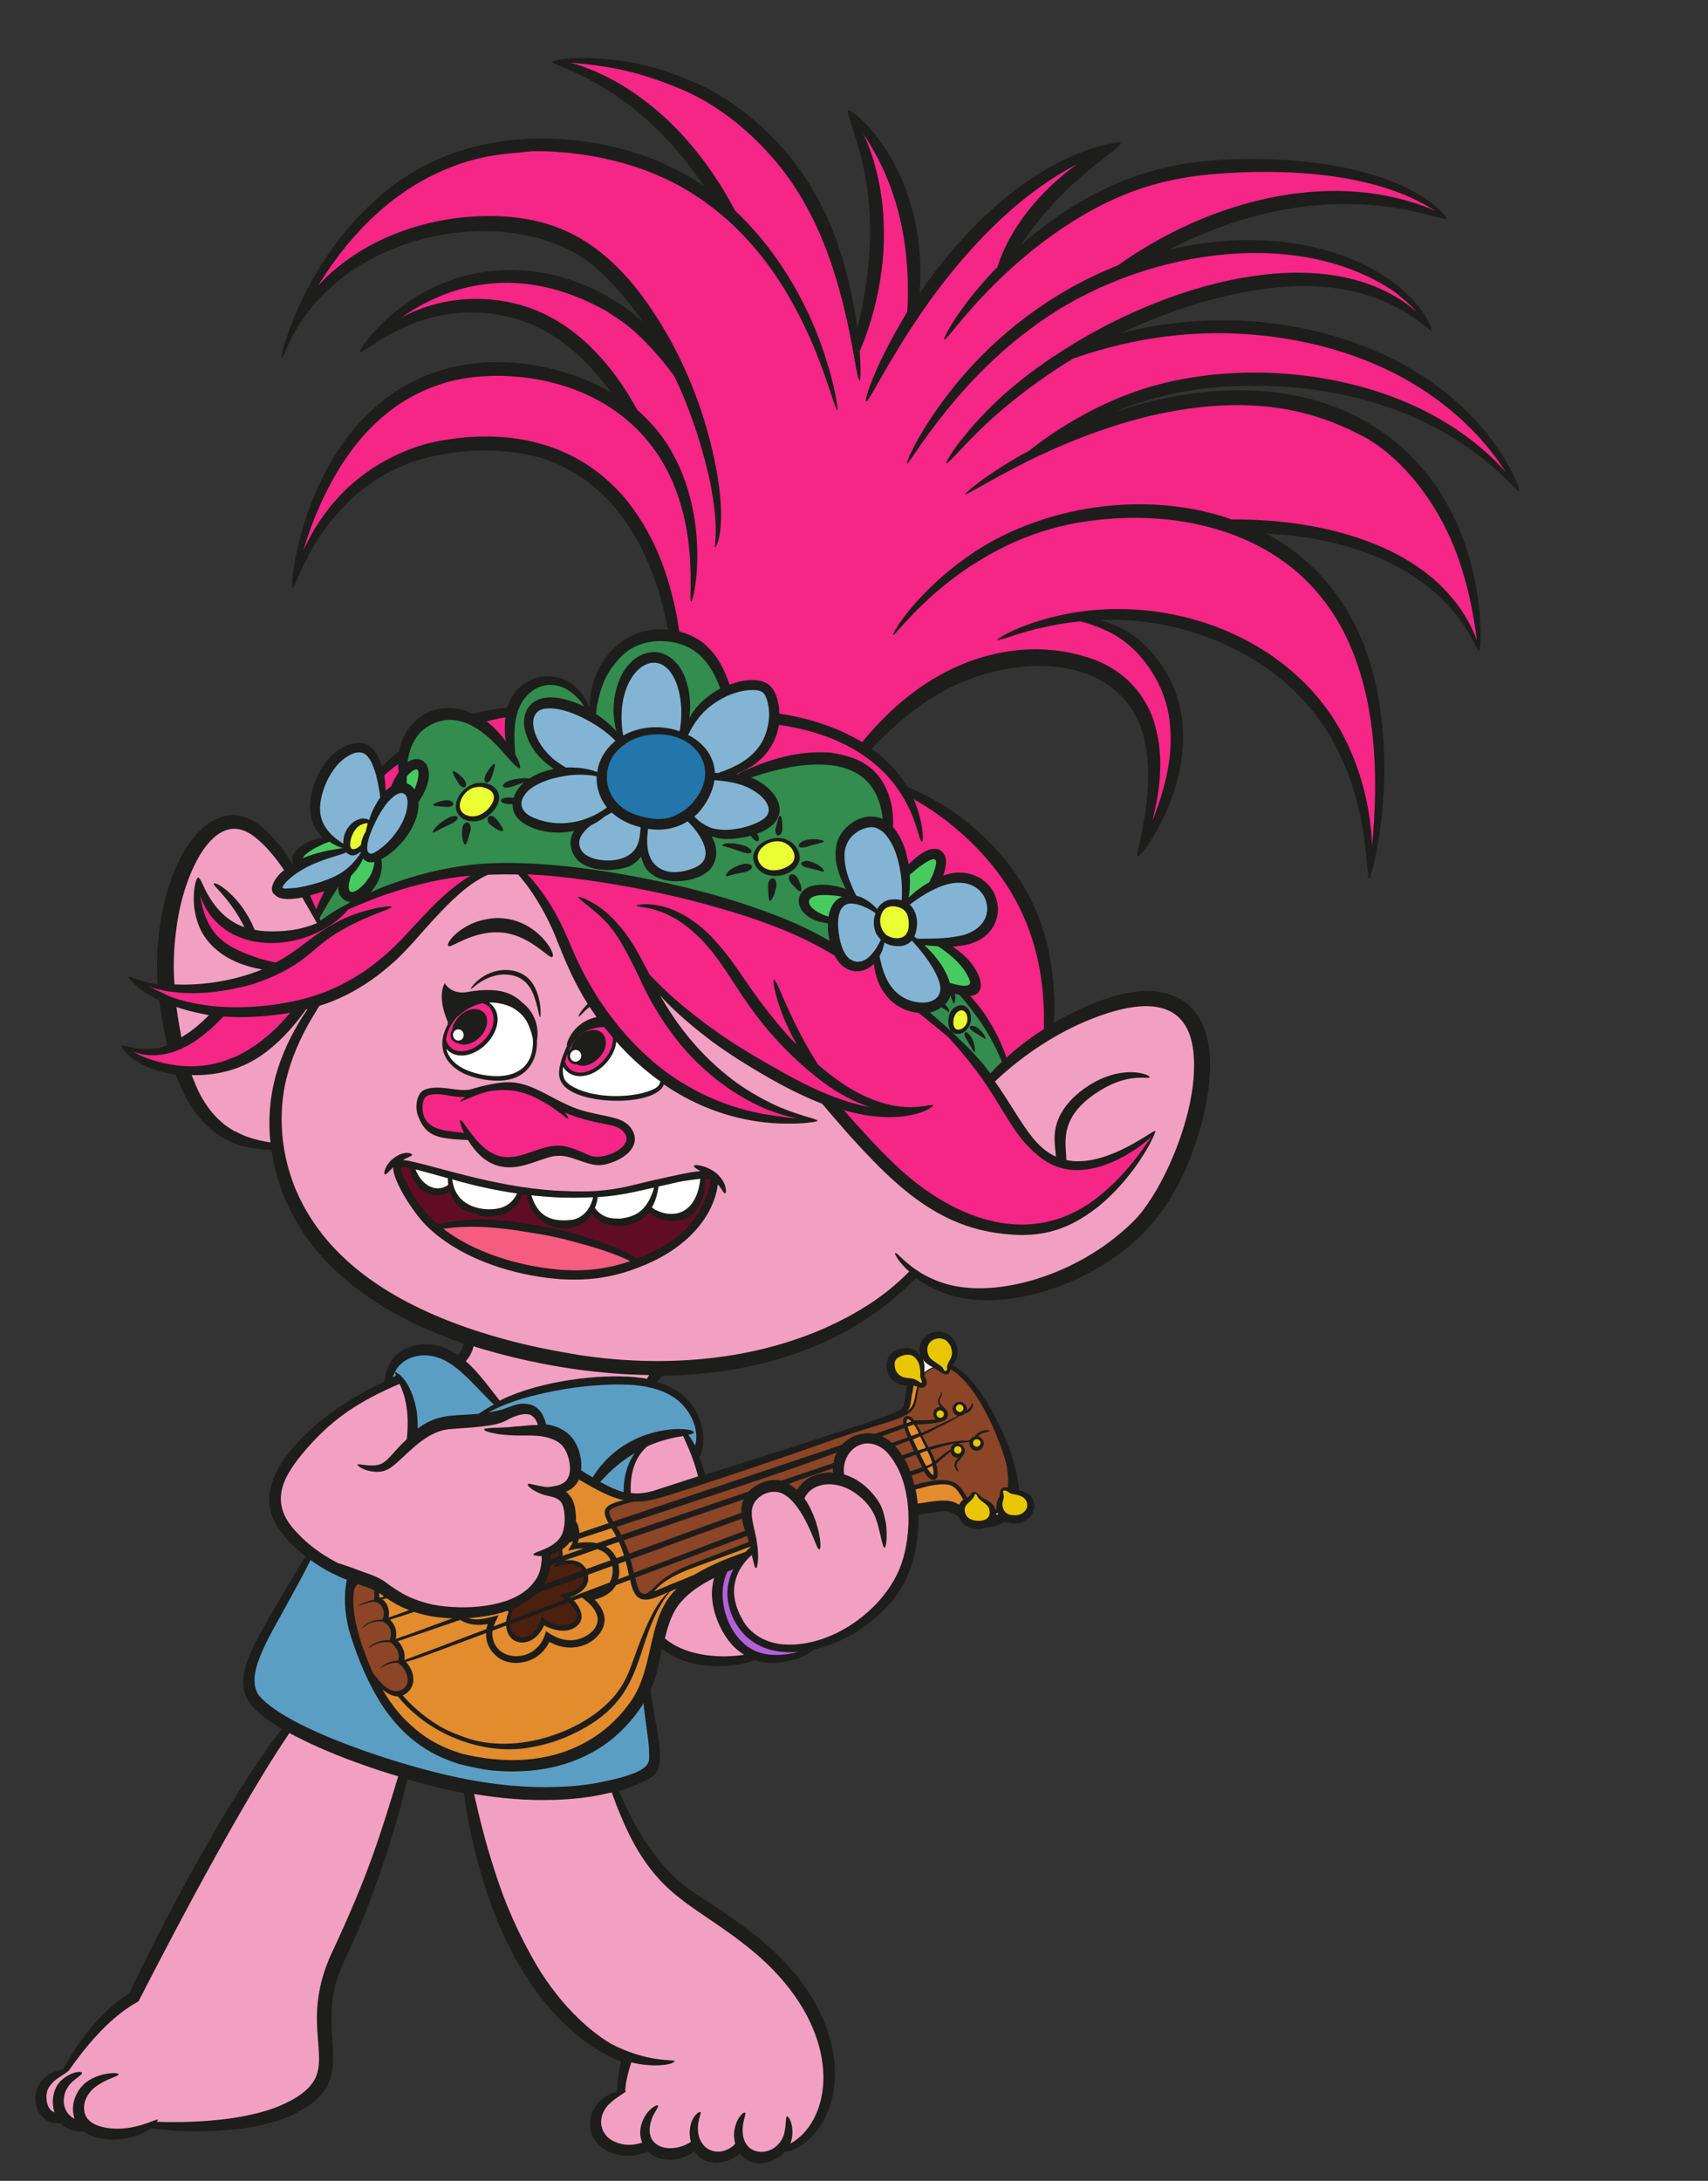
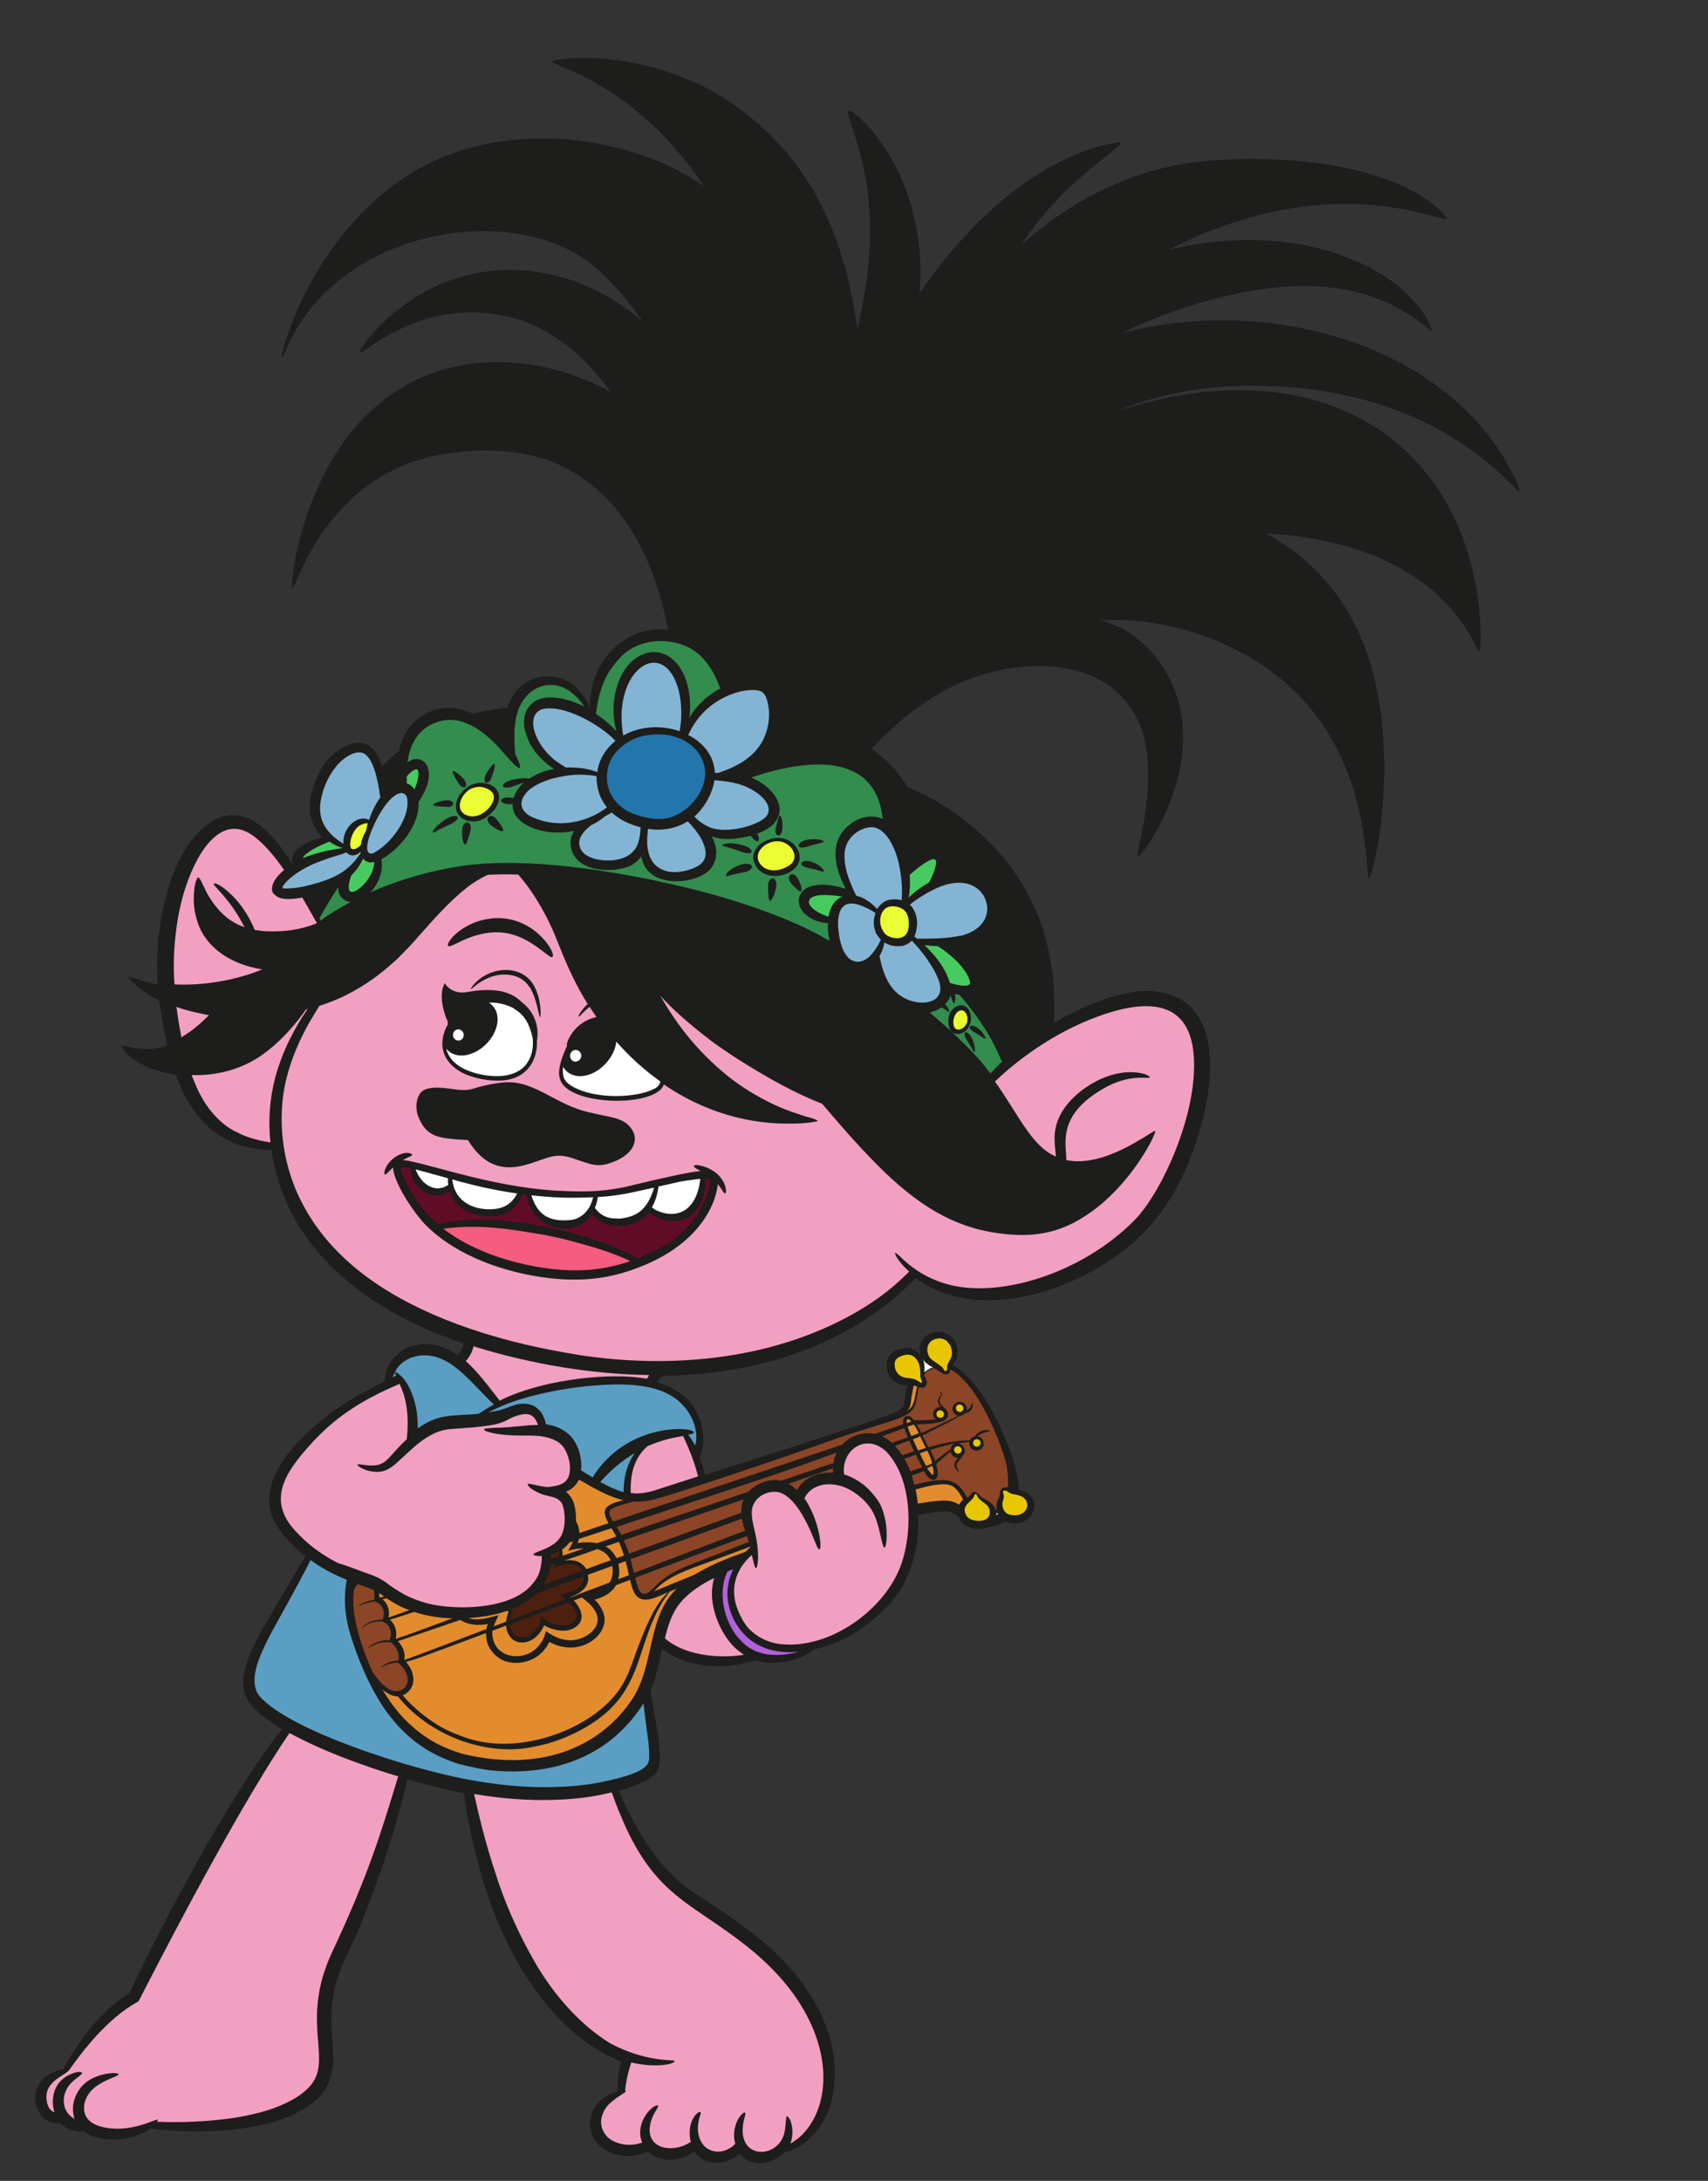
<svg xmlns="http://www.w3.org/2000/svg" version="1.1" id="Layer_1" x="0px" y="0px" viewBox="0 0 639.1 815.7" style="enable-background:new 0 0 639.1 815.7;" xml:space="preserve">
  <rect x="0" y="0" width="639.1" height="815.7" fill="#333333" stroke="none" />
  <style type="text/css">
	.st0{fill-rule:evenodd;clip-rule:evenodd;fill:#1D1D1B;}
	.st1{fill-rule:evenodd;clip-rule:evenodd;fill:#2276AC;}
	.st2{fill-rule:evenodd;clip-rule:evenodd;fill:#84B4D4;}
	.st3{fill-rule:evenodd;clip-rule:evenodd;fill:#EAFE33;}
	.st4{fill-rule:evenodd;clip-rule:evenodd;fill:#47CB61;}
	.st5{fill-rule:evenodd;clip-rule:evenodd;fill:#328D4E;}
	.st6{fill-rule:evenodd;clip-rule:evenodd;fill:#F55C7F;}
	.st7{fill-rule:evenodd;clip-rule:evenodd;fill:#610C27;}
	.st8{fill-rule:evenodd;clip-rule:evenodd;fill:#4C1F0F;}
	.st9{fill-rule:evenodd;clip-rule:evenodd;fill:#5B9EC4;}
	.st10{fill-rule:evenodd;clip-rule:evenodd;fill:#B161D9;}
	.st11{fill-rule:evenodd;clip-rule:evenodd;fill:#E28C2E;}
	.st12{fill-rule:evenodd;clip-rule:evenodd;fill:#8C4526;}
	.st13{fill-rule:evenodd;clip-rule:evenodd;fill:#E8C603;}
	.st14{fill-rule:evenodd;clip-rule:evenodd;fill:#FFFFFF;}
	.st15{fill-rule:evenodd;clip-rule:evenodd;fill:#F2A0C1;}
	.st16{fill-rule:evenodd;clip-rule:evenodd;fill:#F52686;}
</style>
  <g>
    <g>
      <path id="path_b9684f9fcbbfd4d0b172d8a1c820ffb5" class="st0" d="M568.4,183.8L568.4,183.8c-0.3,0.2-2.3-2.2-6.4-6.1    c-4.1-3.8-10.3-9.1-18.9-14.3c-22.2-13.5-48.7-19.3-74.7-19.1c-19.1,0-35.6,3.3-51.1,9.7c4.6-1.5,9.4-2.9,14.4-4.1    c7.6-1.8,15.7-3.2,24.2-3.7c57.9-3.7,94.9,33.2,98,87.1c0.4,6.6-0.1,10.2-0.5,10.2l0,0c-0.4,0.1-1.4-2.8-4.3-7.5    c-13.9-22.5-40-32.8-66-35.7c-3.1-0.3-6.2-0.6-9.4-0.8c15.1,8.1,27.7,20.8,35.4,38.7c3.6,8.4,5.8,16.9,7,24.8    c2.8,17.4,2.4,36.5-0.8,54.3c-1.3,7-2.6,11-3,11.4c0,0-0.1,0-0.1,0c-0.3,0-0.4-2.8-0.9-7.8c-2.9-32-15.4-58.2-43.3-74.9    c-17.1-9.9-36.2-14.9-56.5-14.1c1.7,0.5,3.6,1.1,5.6,1.9c11.4,4.6,21.9,17.3,24.7,32.2c2.6,13.6-0.7,27.9-6.7,40.3    c-4.6,9.4-8.9,14.3-9.4,14l0,0c-0.4-0.2,0.3-2.9,1.3-7.8c1-4.9,2.4-12.1,2.6-21c0.2-12.8-2.3-20.5-6.6-26.9    c-13.6-20.2-46.6-18.9-69.8-6.2c-10.2,5.6-18.3,12.7-24.6,19.1c-0.9,0.9-1.7,1.7-2.4,2.6c5.4,3.9,10,8.6,13.4,14.3    c10.1,4.1,20,10.6,27.3,17.4c18.1,16.8,28.1,37.7,27.6,67.4c0,0.9,0,1.8-0.1,2.6c0,0.2,0,0.5-0.1,0.8    c13.1-7.7,29.8-14.1,40.9-11.3c7.5,1.7,11.9,5.6,14.8,12c4.9,10.8,2.5,26.6-0.7,38c-7.2,25.7-18.8,39.4-31.6,48.5    c-12.7,9-28.9,15.5-44.5,16.4c-14.2,1-24.2-3.5-30.5-8.2c-24.7,25.4-58.9,36-94.7,36.6c-1,0.8-1.7,1.6-2.2,2.4    c7.6,2.1,12.5,6.2,15.3,12.2c1.7,3.7,2.4,7.7,1.9,11.6c-0.2,1.4-0.6,2.9-1.3,4.2c0.8,2.1,1.5,4.4,2.1,6.6    c8.8-2.8,19.8-6.3,31.5-10c36.5-12,42-13.2,42.9-16c0.3-1.1,0.5-4.2,1.3-7.4c-0.1,0-0.3,0-0.4,0c-7.8-0.4-9.2-9.4-5.1-12.4    c1.2-0.9,3.5-1.6,4.9-1.6c1.9-0.1,3.4,0.5,4.5,1.7c0.6,0.6,1.1,1.2,1.4,1.9c-0.6-1.3-0.9-2.8-0.7-4c0.1-0.4,0.2-0.9,0.4-1.3    c0.6-1.7,2-3.1,3.7-3.8c0.9-0.4,1.8-0.6,2.6-0.6c1.2-0.1,2.5,0.3,2.7,0.4c1.7,0.6,3,1.8,3.8,3.2c1.2,2.1,1.2,4.6,0.8,6.1    c-0.2,0.9-1,1.8-1.7,2.7c9.9,5.2,18.3,22.9,21.8,32.8c0.2,0.5,0.4,1,0.5,1.6c0.2,0.5,0.3,1.1,0.5,1.6c1,3.5,1.9,7.2,2.1,10.9    c0.4,0.1,0.9,0.2,1.4,0.3c2.2,0.8,3.7,2.1,4.2,4.4c0.5,2.5-0.8,5.1-2.7,6.3c-1.4,1-3,1.4-4.5,1.4c-1.1,0.1-2.9-0.5-3-0.5    c0,0-0.2,0-0.5-0.2c-1.6,1-3.1,1.3-3.1,1.4c-1.4,0.5-2.7,0.7-3.8,0.8c-1.2,0.4-2.2,0.4-2.2,0.5c-1.8,0.2-4.4-0.2-6.1-1.4    c-1.1-0.7-1.8-1.7-2.2-3c-1.4-1-2.7-1.8-4.3-2.1c-0.3,0-0.5-0.1-0.9,0c-2.5,0-5.4,0.5-8.3,1c-0.6,0.1-1.1,0.2-1.7,0.3    c0.3,9.7-1.7,19.9-6.7,27.9c-3.5,5.5-7.4,9.1-12,12.7c-6.1,4.9-12.8,7.8-19,9.4c-0.4,0.1-0.9,0.2-1.3,0.3c-1.4,1.2-3.4,2.4-6,3.4    c-3.7,1.3-7.9,1.7-10.1,1.7c-0.5,0-0.9-0.1-1.4-0.1c-1.3-0.1-2.9-0.4-4.5-0.9c-1.6,0.5-3.3,1-5.3,1.4c-9.8,1.9-21.9,0.6-29.6-5.7    c-1.2,5.5-2.2,11-4.3,15.4c1.2,9.4,3.2,16.3,3.5,24.1c0.2,7.4-2.1,8.4-8.9,11.4c-2.1,0.9-4.2,1.6-6.4,2.3    c6.5,15.1,15.4,29.9,28.8,38.5c8.4,5.4,16.8,11,24.5,17.3c33.2,27.5,32.8,61.4,17.4,74.8c-1.4,1.3-3,2.2-4.4,3    c-0.7,0.4-1.5,0.6-2.2,0.9c-0.7,0.2-1.4,0.4-2,0.5c-1,1.1-2.5,2.2-4.4,3.1c-5.1,2.2-9.9,1-12.5-2.6c-0.2,0.2-0.4,0.5-0.7,0.7    c-1.1,0.9-2.5,1.6-3.1,1.8c0.1,0-2.7,1.2-6.1,1c-2.9-0.2-5.5-1.8-7.1-4.3c-0.1,0.1-0.1,0.1-0.2,0.2c-0.6,0.4-1.2,0.9-1.9,1.2    c-6,3.1-11.9,2-15.3-1.3c-0.3,0.2-0.7,0.3-0.9,0.4c-0.4,0.1-6.6,2.8-13.3-0.1c-11.4-5-9.2-19.6,2.8-22.7c0-3.2,0.3-7,1.4-11.2    c-27.1-10.9-44.4-41.9-52.3-70c-2.8-9.4-4.6-18.1-5.8-25.4c-0.3-1.8-0.5-3.4-0.7-5c-3.5-0.7-7-1.4-10.5-2.3    c-3.6-0.9-7.2-1.9-10.7-2.9c-4.7,20.2-10.4,36.5-16.7,52.5c-6.7,16.8-12.5,22.1-11.6,40.8c0.5,11.5,3.3,21.9-10.7,30.1    c-0.8,0.3-5.6,4.1-18.4,6.5c-5.9,1.1-11.5,1.5-16.6,1.7c-9,0.3-16.5-0.3-22-1c-6.6,4.8-18.7,5.8-25,1.1c-0.9,0.1-2,0-3-0.1    c-0.7-0.1-1.4-0.3-2.1-0.5c-0.7-0.3-1.4-0.6-2.1-1.1c-0.6-0.4-1.1-0.9-1.6-1.4c-0.6,0.1-1.2,0.1-1.9,0c-8.6-0.8-11.2-15-0.2-19.3    c1.2-0.4,2.3-0.7,3.1-0.8c4.4-8.3,13.1-21.2,24.8-28.5c11.4-24.1,36.7-73,57.1-98.8c-2-1.2-4-2.5-5.9-3.9    c-6.2-4.5-9.5-8.9-8.4-16.4c0.3-2,0.9-3.8,1.5-5.6c1.3-3.5,2.9-6.5,4.4-9.4c2.8-5.2,12.5-21.7,17.2-29.3c-4-3-10.8-9.5-12.8-15.9    c-5.1-15.8,15.1-34.1,30.8-43.3c3.7-2.2,7.7-4.3,11.6-6.2c0.5-8.6,7.3-14.5,16.6-13.9c4,0.2,7.6,1.8,10.8,4.1    c0.6-0.7,1.1-1.4,1.5-2.2c0.3-0.7,0.5-1.5,0.6-2.2c-11.1-3.8-21.7-8.5-31.2-14.5c-10.9-6.8-20.4-15.2-27.3-24.9    c-3.5-4.8-6.3-10-8.5-15.2c-2.3-5.6-3.9-11.6-4.8-17.8c0,0-0.1,0-0.1,0c-2.8,0-6.2-0.4-10.2-1.3c-1-0.2-2-0.6-3-1    c-0.5-0.2-1-0.4-1.5-0.6c-0.5-0.2-1-0.5-1.6-0.7c-2.1-1.1-4.2-2.4-6.2-4.1c-4-3.3-7.5-8-10.2-13.3c-1.1-2.3-2.1-4.6-3-7.1    c-2.4-0.4-4.7-0.9-6.9-1.6c-2.5-0.7-4.6-1.7-6.4-2.6c-1.8-1-3.2-2-4.3-3c-2.2-1.9-2.9-3.5-2.6-3.6l0,0c0.1-0.3,1.3,0,3.3,0.5    c4.8,1,9.1,1,13.7-0.7c-0.7-3.1-1.4-6.3-1.9-9.6c-0.3-1.7-0.6-3.4-0.8-5.1c-0.1-0.6-0.2-1.3-0.3-2c-2.7-1.4-5-2.8-6.7-4.1    c-3.5-2.6-5-4.7-4.8-4.8l0,0c0.1-0.1,0.5-0.1,1.2,0.2c3.5,1.3,6.4,2.1,9.7,2.6c-0.4-6.3-0.3-12.9,0.5-19.5    c0.9-7.6,2.7-15,5.3-21.8c1.3-3.4,2.9-6.7,4.8-9.7c2-3,4.2-5.9,7.1-8.2c6.4-5.1,13.2-5.6,20-0.7c4.9,3.6,9.3,9.3,12.8,15.1    c0.1,0,0.1-0.1,0.2-0.1c-0.3-0.6-0.4-1.2-0.4-1.8c0.1-4.4,7.1-7.5,11.4-8.3c-1-1-1.8-2-2.5-3.1c-2.1-3.4-2.5-7-2.1-10.7    c0.3-2.6,1-5.2,2.1-7.8c1.1-2.6,2.5-5.1,4.5-7.5c4.1-4.9,11.8-8.7,16.4-4.3c1.1,1,1.9,2.2,2.5,3.4c0.6,1.2,1,2.3,1.3,3.4    c0,0.1,0,0.1,0,0.1c1.8-1.8,3.9-3.8,6.4-5.7c2.4-12.9,15.1-20.1,27.7-14c2.1-0.6,4.2-1.1,6.1-1.4c2.3-0.4,4.6-0.7,6.7-0.9    c0.5-1.7,1.3-3.3,2.3-4.8c3.2-4.8,8.6-7.6,14.9-6.8c5.7,0.7,10,4.4,12.8,9.7c0.3,0.7,0.6,1.3,0.9,1.9c0-0.8,0-1.7,0.1-2.7    c0.9-14.7,12.4-27.3,27.5-26.6c0.5,0,1.1,0.1,1.6,0.1c-1.4-7.8-3.6-16-7.1-24.4c-2.9-7-6.8-13.9-11.9-20.3    c-5.2-6.2-11.6-11.9-19.2-15.7c-12.1-6.9-35.7-9.6-58.1-2.1c-7.1,2.9-15.4,6.7-24.1,15.6c-8.1,8.1-12.8,16.4-15.6,22.2    c-2.9,5.8-4,9.3-4.4,9.2l0,0c-0.4,0-0.3-3.6,0.8-10c1.2-6.4,3.4-15.6,8-26.3c2.3-5.3,5.3-11.1,9.2-16.8    c28.7-41.6,75.7-34.8,101.2-20.1c-0.7-1-1.5-2-2.3-3c-12.8-16.3-28.1-26.5-48.9-26.9c-8.9-0.2-16.9,1.7-23.2,4.2    c-6.3,2.5-11.1,5.4-14.3,7.5c-3.2,2.2-5,3.4-5.3,3.1l0,0l0,0c-0.3-0.2,0.9-2.5,4-6.1c3-3.6,7.9-8.5,14.9-13.2    c28.7-19.2,63.7-12.6,86.9,7.9c-5-7.3-10.7-14-16.9-19.6c-28.3-25.2-91-16.8-113.6,24c-0.9,1.6-1.6,3-2.1,4.2    c-1.2,2.7-1.9,4.4-2.2,4.9c-0.1,0.1-0.1,0.2-0.2,0.1l0,0l0,0c0,0,0,0,0,0c-0.3-0.2,0-3.1,1.9-8c0.3-1,0.7-2.1,1.2-3.4    c2.6-7.1,7.1-17.2,14.9-28.4c3.9-5.6,8.7-11.4,14.5-17c5.8-5.6,12.7-10.9,20.8-15.1c31.3-16.4,73-11.7,100.1,4.7    c1.5,0.9,3,1.9,4.5,2.9c-3.7-5.5-7.5-10.3-11.2-14.6c-23-26-45.8-30.4-45.5-31.9c0,0,0,0,0,0c0-0.4,2.6-1,7.3-1.3    c4.8-0.3,11.7-0.1,20.2,1.2c6.3,1,15.7,3.3,26.8,8.3c6.2,2.8,12,6.5,17.1,10.4c21.7,16.7,37.2,40.7,42.7,81.3    c5.4-22.4,7-44.7,0.6-67.3c-2.5-8.7-4.8-13.9-4.1-14.3l0,0c0.5-0.6,5.2,2.5,10.6,9.5c10.1,13,16.3,30.5,16.5,50.1    c0.1,2.9-0.1,5.7-0.3,8.3c0,0.2,0,0.3-0.1,0.5c17.4-25.5,42.6-49.2,69.7-55.7c1.9-0.4,3.4-0.7,4.3-0.8c0.6-0.1,1-0.1,1.2,0    c0.1,0,0.1,0.1,0.1,0.1l0,0l0,0c1,1.9-20.9,13.2-37.2,38.2c4.8-4.2,10.2-8.5,16.3-12.5c10.9-7.2,24.2-13.5,39.2-16.8    c23-5.1,73.3-4.9,97.7,13.4c4.5,3.3,6.3,6,6,6.2l0,0l0,0c-0.2,0.3-2.3-0.4-6.3-1.4c-2-0.5-4.4-1.1-7.2-1.7    c-31.3-6.5-62.1,0.1-90.4,14.6c32.6-7.8,64.8-2.9,86.1,13.8c3.3,2.9,5.9,5.6,7.8,8.1c0.2,0.3,0.5,0.6,0.7,0.9    c0.2,0.3,0.4,0.6,0.6,0.9c0.4,0.6,0.7,1.1,1,1.6c0.6,1,1.1,1.9,1.4,2.6c0.7,1.5,0.8,2.3,0.7,2.4l0,0l0,0c0,0,0,0-0.1,0    c0,0,0,0,0,0c-0.4,0-2.4-2-6.5-4.8c-22.4-15.4-49.6-13.7-75.5-6.9c-11.5,3-22.9,7.3-34,12.6c5.4-1.4,11.1-2.6,17.3-3.4    c40.2-5.6,86.4,5.5,114.3,35.1c7.1,7.4,11.5,14.5,14.1,19.5C568,180.5,568.7,183.6,568.4,183.8z" />
    </g>
  </g>
  <g>
    <g>
      <path id="path_5c561f5efed67973f9e8e8749af0d4e3" class="st1" d="M238.8,305c-2.7-0.8-5.1-2-7.2-4c-0.3-0.3-0.6-0.6-0.9-0.9    c-5.3-5.8-4.7-15,1.2-20.2c4.3-3.9,8.4-4.7,11.7-5.1c6.5-0.7,12.1,1.2,15.8,4.6c5.4,5,6.5,13.1-0.1,20.7c-1.8,2.1-3.8,3.5-5.8,4.5    C250.1,306.4,246,307.2,238.8,305z" />
    </g>
  </g>
  <g>
    <g>
      <path id="path_a28820b7927b1628c00ab1d37bc8d2c6" class="st2" d="M138,319c-1.5-1.3-0.2-6.7,3.5-13.6c0.8-1.4,1.8-3,2.9-4.5    c2.7-3.5,5.5-5.1,7-3.9c0.7,0.5,1.1,1.6,1.1,3.3c-0.1,7.1-6.5,15.2-12.1,18.4C139.4,319.4,138.6,319.4,138,319z M138.1,306.7    c0.3-0.8,0.6-1.6,0.9-2.5c0.7-1.6,1.6-3.4,2.7-5.1c0.2-0.3,0.4-0.6,0.6-0.8c-0.2-1.6-0.5-3.4-0.9-5.5c-0.4-1.8-0.8-3.6-1.5-5.5    c-0.7-1.9-1.6-3.8-3-5c-3.1-2.6-8.3,1-10.9,4.1c-3.3,3.9-5.3,8.8-6,13.2c-0.8,4.8,0.3,9.3,4.8,13.3c1,0.9,2.3,1.8,3.7,2.7    C128,309.6,134,304.4,138.1,306.7z M109.1,332.2c0.6-0.1,2.3,0.2,10.2-2.1c7.4-2.4,11.4-4.8,15.5-10.8c0.1-0.1,0.1-0.2,0.2-0.3    c0-0.1-0.1-0.3-0.1-0.4c-1.9,1.8-4,1.7-5.3,0.2c-0.5,0.2-1.1,0.5-1.8,0.7c-4.5,1.4-6.3,1.9-10.4,3.6c-8.6,3.8-11.9,8.3-11.7,8.9    c0,0,0,0.1,0.1,0.1C106.1,332.4,107,332.4,109.1,332.2z M211.8,287.1c1-0.1,2-0.1,3,0c3.7,0.1,6.7,0.9,8.7,1.7    c0.6-4.8,3.2-8.6,6.2-11.2c0.2-0.2,0.4-0.3,0.6-0.5c-0.4-0.4-0.8-0.8-1.3-1.3c-0.5-0.4-1-0.9-1.5-1.3c-5.7-4.7-16-10.2-23.1-9.5    c-7.7,0.6-5.7,11.2,1.8,18.1c0.5,0.5,1,0.9,1.5,1.3C209.1,285.4,210.4,286.3,211.8,287.1z M269.5,288.8c0.8-0.2,1.6-0.6,2.5-0.9    c5.5-2.2,10.2-5.3,13.2-10.5c3-5.6,3.2-12,1.5-16.4c-0.3-0.8-0.7-1.5-1.2-1.9c-0.9-0.8-2.2-1.1-4.7-1c-2.8,0.1-5.5,0.9-8,1.9    c-7.3,3.2-11.9,7.8-15.3,14.9c1.8,0.9,3.4,2,4.8,3.3c3.1,2.8,5,6.6,5.2,10.9c0.4,0,0.9,0,1.4,0C269,289,269.3,288.9,269.5,288.8z     M220.6,305.7c2.8-1.1,4.9-2.5,6.5-3.7c-1.4-1.8-2.5-3.8-3.1-5.9c-0.6-1.9-0.8-3.9-0.8-5.8c-5.7-1-10.5-0.6-16,0.8    c0.1,0-0.4,0.1-0.5,0.1c-3.3,1-7.9,2.8-10,5.6c-2,2.5-2.2,5-0.1,7.1c1,1,2.4,1.8,4.5,2.5C207.3,308.7,214.5,308.3,220.6,305.7z     M239,314.6c0.5-1.9,0.6-3.7,0.7-5.2c-4.6-1.1-8.2-3.1-10.8-5.5c-0.7,0.4-1.5,0.9-2.5,1.4c-1.2,1-2.7,2.1-4.5,3    c-0.2,0.1-0.3,0.2-0.5,0.2c-0.6,0.4-1.1,0.9-1.7,1.4c-1.2,1.1-2.2,2.4-2.7,3.8c-0.6,1.8-0.2,3.9,1.5,5.5c0.8,0.7,1.9,1.3,3.3,1.8    C227.2,322.7,237,322.4,239,314.6z M286.5,305.6c2.2-2.3,1-5.3-1.7-7.8c-2.4-2.2-6.1-4.1-9.8-4.9c-1.1-0.3-2.1-0.4-3.1-0.6    c-1-0.1-2.1-0.3-4.6-0.5c-0.3,2.5-1.3,5.2-2.9,8c-1.4,2.3-2.9,4.2-4.6,5.6c0.3,0.3,0.7,0.7,1,1c1.3,1.2,3,2.3,4.9,3.1    C272.4,312,283.5,308.7,286.5,305.6z M259.8,324.6c3.1-1.3,4.7-3.4,4.1-6.8c-0.6-3.5-3.3-7.1-5.7-9.7c-0.3-0.3-0.6-0.6-0.9-0.9    c-6.8,4.3-13.9,2.9-14,2.9c-0.3,0-0.5-0.1-0.8-0.1c-0.1,0.6-0.2,1.2-0.2,1.9c-0.6,5.5,0.6,9.5,3.1,11.8    C248.7,326.7,253.9,327,259.8,324.6z M254.3,273.5c1.4-7.4,0.6-17.2-3.8-22.6c-0.4-0.5-0.9-1-1.3-1.3c-6.9-5.8-17.3,3.5-16.6,20.2    c0.1,2,0.3,3.8,0.6,5.3C239.8,271.4,247.7,271.2,254.3,273.5z M350.6,351c1.9-0.1,4.1-0.2,6.3-0.6c1.1-0.1,2.2-0.4,3.4-0.6    c8-2.3,10.1-8,8.7-12.6c-0.5-1.8-1.6-3.4-3-4.6c-3.2-2.7-8.5-3.5-15.1-0.6c-2,0.9-3.9,1.9-5.5,2.9c-2,1.2-3.6,2.4-5,3.5    c0.1,0.1,0.2,0.2,0.3,0.2l0,0c0,0,0,0,0,0c1.4,1.5,2.2,3.5,2.4,5.6c0.2,2.1-0.2,4.4-1,6.1c0.3,0.2,0.7,0.5,1.1,0.8    C345.2,351.1,347.7,351.1,350.6,351z M333.1,336.5c1.3-0.2,2.3-0.1,2.4-0.1c0.6,0,1.2,0.2,1.9,0.3c0.1-1.2,0.1-2.6,0.1-4.1    c-0.1-3.7-0.6-8.3-2.1-12.9c-1-3-2.7-6.5-5.1-8.6c-1.1-0.9-2.4-1.6-3.8-1.7c-2.1-0.2-5.2,1.1-6.6,2.4c-1,0.7-1.7,1.6-2.3,2.5    c-0.6,0.9-1,2-1.3,3c-0.5,2.1-0.3,4.4,0,6.5c0.4,2.1,1,4.1,1.7,5.8c0.8,2.1,1.6,3.9,2.4,5.4c0.6,0.2,1.2,0.4,1.9,0.6    c2.1,1,3.6,2.1,4.7,3.2c0.4,0.3,0.7,0.7,1,1c0.1,0.1,0.1,0.2,0.2,0.2C329.2,338.4,330.8,336.8,333.1,336.5z M325.8,357.3    c0.1-0.1,1.8-1.8,3.5-5.2c0.1-0.2,0.2-0.4,0.3-0.6c-0.8-0.8-1.3-1.7-1.8-2.4c0-0.2-1.4-2.9-0.6-6.2c0.1-0.5,0.3-0.9,0.4-1.4    c-0.2-0.1-0.4-0.2-0.6-0.4c-1.3-0.8-3.2-1.9-5.7-2.7c-5.3-1.6-7.5,1.1-7.7,6.5c-0.1,1.8,0.2,3.8,0.5,5.7c0.5,2.6,1.4,5.7,3.3,7.6    c0.4,0.4,0.9,0.8,1.5,1C321.4,360.5,324.1,359.2,325.8,357.3z M351.3,366.8c-0.7-1.9-1.6-3.7-2.6-5.3c-1-1.6-2-3.1-3-4.4    c-1.7-2.2-3.3-4-4.5-5.3c-0.1,0.1-0.1,0.2-0.2,0.2c-0.5,0.5-1,0.8-1.5,1.1c-1.1,0.6-2.2,0.8-3.3,0.8c-1.1,0-2.1-0.1-3.1-0.4    c-0.9-0.3-1.6-0.6-2.2-1c0,0.1,0,0.1,0,0.2c-0.1,0.8-0.5,1.7-0.8,2.9c-0.3,0.7-0.7,1.4-1,2c1,5.2,2.6,9.8,5.8,13.1    c1.5,1.5,3.3,2.7,5.6,3.5C346.9,376.4,353.9,374.2,351.3,366.8z" />
    </g>
  </g>
  <g>
    <g>
      <path id="path_15d0e252dad59bb2ac369e1802887551" class="st3" d="M283.9,322.2c-2.2-4.8,5.8-10,10.8-6.3c2.2,1.4,3.7,4.8,1.5,7.1    c-1.9,1.8-6.1,3.3-9.1,2.1C285.6,324.6,284.5,323.5,283.9,322.2z M180.6,294.4c-0.1,0-1.7-0.4-3.9,0.4c-3.6,1.4-6.6,7.1-3.1,9.6    c0.5,0.4,1.2,0.6,1.9,0.8c4.3,1,8.3-3.1,9.1-5.8C185.9,295.4,180.7,294.5,180.6,294.4z M336,350.9c3.4-0.2,4.3-3,4-6.4    c-0.1-1.6-0.6-3-1.5-3.9c-1.6-1.6-5-2.2-6.9-1c-0.9,0.6-1.9,1.7-2.2,3.9c-0.4,3.1,1.2,4.9,1.3,5.2c0.1,0.1,0.3,0.3,0.5,0.6    c0.2,0.2,0.5,0.5,0.8,0.6C332.9,350.5,334.4,351,336,350.9z M133.9,317c0.4-0.3,0.8-0.6,1.1-0.9c0.1-0.5,0.2-1,0.3-1.5    c0.4-1.5,1-2.7,1.6-3.7c0.2-0.9,0.4-1.9,0.7-3c-0.6,0-1.3,0.1-2,0.4c-3.7,1.1-5.6,7.9-4,9.2C132.1,317.7,132.9,317.7,133.9,317z     M359.6,377.9c-2.4,0.3-3.4,4-2.6,6.1c0.3,0.7,0.7,1,1.4,1.1c1,0.1,2.4-0.6,3.2-2.1C362.6,381.1,361.7,377.7,359.6,377.9z" />
    </g>
  </g>
  <g>
    <g>
      <path id="path_1e0baa998f9c46f2cf88445b7ca56811" class="st4" d="M122.3,318.2c-2.8,0.7-5.8,1.4-9,2.8c0.3-1.1,2.4-2.5,3.7-3.3    c1.8-1,3.5-1.8,5-2.4c0.5-0.2,0.9-0.4,1.3-0.5c1.4,1,3,1.8,4.7,2.3c0.1,0,0.1,0,0.2,0.1C126.8,317.4,126.3,317.5,122.3,318.2z     M154.5,294.5c0.2,0.2,0.4,0.5,0.6,0.8c1.5-3.7,1.9-6.6,1.1-7.4c-0.5-0.4-1.5,0-3,1.4c-0.4,0.4-0.7,0.7-1,1.1c0,1,0,1.8,0,2.6    C153.1,293.3,153.9,293.8,154.5,294.5z M347.7,330c0.5-1,1-2.1,1.5-3.2c1-2.8,1.4-4.6,0.8-5.2c-0.6-0.6-2-0.1-4.4,1.5    c-2,1.3-3.7,2.8-5.2,4.1c0.2,3,0.1,5.9-0.4,8.5c1.1-1,2.3-2.1,3.7-3.1C344.9,331.7,346.2,330.8,347.7,330z M135.9,321.1    c-0.9,1.9-2.3,4.2-4.3,6.2c-0.1,0.1-0.1,0.1-0.2,0.2c-1.2,3.5-1.1,5.3-0.4,5.9c1.7,1.3,6.7-3.3,8.3-7.5c0.4-1.2,0.7-2.4,0.8-3.5    c-1.7,0.4-3,0-3.9-0.9C136.1,321.4,136,321.2,135.9,321.1z M362.9,366.9c-1-3.1-3.5-6.2-6.3-8.7c-1.7-1.5-3.5-2.9-5.2-4    c-0.2-0.1-0.3-0.2-0.5-0.3c-0.1,0-0.2,0-0.3,0c-1.7-0.1-3.3-0.2-4.7-0.4c3.3,3.1,7,7.4,8.8,12.1c0.3,0.6,0.5,1.3,0.7,2    C359.1,368.8,363.8,369.5,362.9,366.9z M310,342.8c0.7-4,2.6-6.5,5.2-7.4c-1.5-0.3-3.2-0.5-5-0.6c-7.5-0.5-9,2.2-6.2,4.9    c1.1,1,2.9,2.1,5.2,2.9C309.5,342.7,309.8,342.7,310,342.8z" />
    </g>
  </g>
  <g>
    <g>
      <path id="path_f0eb3d9341c966d4b3de7a1d59f5431e" class="st5" d="M184,276.9c-6.2-5.8-14.6-10.8-23.9-5.2    c-4.7,2.9-6.9,7.9-7.6,13.4c0.6-0.4,1.4-0.9,2.4-1.1c0.1,0,2-0.5,3.6,0.8c0.1,0.1,0.3,0.2,0.4,0.4c0.9,0.8,1.2,1.9,1.4,2.7    c0.8,4-1.2,8.4-3.7,12.1c0.2,3.4-0.9,7.7-4,12.2c-1.5,2.2-3.2,4-4.9,5.6c-1.9,1.7-3.6,2.8-5,3.6c0.1,0.6,0.1,1.2,0.2,1.9    c0,4.3-1.9,8-4.3,10.5c1.4-0.6,2.9-1.3,4.4-1.9c8.2-3.2,18.2-6.3,29.8-8c24.1-3.6,58.3,2,81.5,7.5c9.5,2.2,18.6,4.8,27.3,7.8    c8.7,3,17,6.3,24.5,10.3c1.4,0.8,2.9,1.6,4.3,2.4c-0.5-2.3-0.7-4.7-0.6-6.6c-0.3,0-0.7-0.1-1.1-0.1c-2.6-0.4-5.4-1.4-7.3-3.2    c-1.2-1-2-2.3-2.4-3.9c-0.5-2.3,0.5-4.3,2.3-5.6c2.4-1.7,6.3-1.8,9.3-1.4c2.3,0.3,4.2,0.8,5.9,1.4c-0.3-0.6-0.6-1.2-0.9-1.8    c-0.9-1.8-1.7-3.9-2.3-6.2c-0.6-2.3-0.9-5.1-0.4-8c0.5-2.9,2.2-5.9,4.7-7.8c3.4-3,8.4-4.3,12.7-2.4c-0.7-6.5-2.9-11.2-6.3-14.5    c-3.4-3.2-7.9-5-13.1-5.6c-8.4-1-18.7,0.9-29.2,4.4c-0.2,0.1-0.5,0.2-0.7,0.2c0.7,0.3,1.4,0.6,2.2,1c1.6,0.9,3.1,1.9,4.5,3.2    c0.8,0.8,1.6,1.7,2.3,2.7c2.6,3.9,2.1,7.7-0.5,10.4c-1.3,1.4-2.8,2.2-4.2,2.9c-0.7,0.3-1.3,0.6-2,0.8c0.4,0.6,0.6,1.2,0.7,1.7    c0,0.6-0.1,1-0.4,1.1c-0.3,0.1-0.7,0-1.1-0.3c-0.2-0.1-0.4-0.3-0.6-0.5c-0.2-0.2-0.4-0.5-0.6-0.7c-0.1-0.1-0.2-0.3-0.4-0.5    c-1.4,0.4-2.8,0.6-4.1,0.8c-0.7,0.1-1.3,0.2-2.1,0.3c-0.7,0.1-1.3,0.1-2.1,0.1c-2.3,0.1-4.4-0.3-6.3-1c2.8,5.2,1.9,9.5-0.8,12.6    c-2.4,2.2-5.2,3.2-8.1,3.8c-5,0.9-10.6,0.4-14.1-2.7c-1.2-1-2.1-2.3-2.7-3.9c-0.2-0.6-0.4-1.2-0.6-1.8c0-0.1-0.1-0.3-0.1-0.4    c-1.7,2.2-3.7,3.4-4.9,3.8c-3.9,1.4-9.6,1.7-13.9,0.3c-1.2-0.4-2.5-0.9-3.6-1.7c-0.3-0.2-0.6-0.4-0.8-0.6c-0.8-0.7-1.5-1.5-2-2.4    c-1.4-2.5-1.6-5.3-0.6-7.6c0.2-0.5,0.5-1,0.7-1.4c-6.8,1.4-13.8,0.3-18.6-2.7c-0.8-0.5-1.5-1.1-2.1-1.7c-0.6-0.6-1.2-1.3-1.6-2.2    c-0.5-1.1-0.7-2.3-0.7-3.5c-0.6,0-1,0.1-1.4,0.1c-1.2-0.1-2.3-0.4-2.7-0.9c-0.2-0.2-0.2-0.3-0.2-0.5c0-0.7,1.4-1.2,3-1.1    c0.4,0,1,0.1,1.7,0.1c0.6-2,1.9-4,3.9-5.8c-0.1,0-0.1,0-0.2,0.1c-1.6,0.6-3.4,1.2-4.2,1.5c-1.5,0.5-2.8,0.5-3.3,0.1    c-0.1-0.1-0.1-0.1-0.2-0.2c-0.3-0.6,0.9-1.7,2.7-2.2c0.9-0.3,2.8-0.7,4.6-0.8c1-0.1,2,0,2.6,0.1c2.4-1.6,5.5-2.9,9.2-3.6    c-0.3-0.2-0.6-0.4-0.9-0.6c-1-0.7-2.1-1.5-3.1-2.5c-1-0.9-2-2-2.9-3.1c-1.7-2.6-2.2-2.9-3.6-7c-2.3-6.5,0.8-12.9,7.7-13.5    c4.4-0.4,9.3,1.1,13.4,3c0.2,0.1,0.5,0.2,0.7,0.3c-0.1-0.2-0.2-0.4-0.4-0.5c-1-1.5-2.1-2.8-3.3-3.8c-8.1-7.3-18.4-3.2-21.3,6.7    c-1,3.4-1.2,6.9-1.1,9.7c0,2.3,0.2,4.2,0.3,5.8c1.6,3,2.1,5,1.7,5.2c-0.2,0.1-0.5-0.1-0.9-0.4C191.5,285.5,188.3,281,184,276.9z     M289.7,334.6c-0.6,1.3-1.2,2.4-1.6,2.3c-0.4-0.1-0.5-1.3-0.6-2.6c-0.1-1.3-0.1-2.8-0.1-3.4c0.1-1.3,0.8-2.4,1.7-2.4    c0.9,0,1.5,1.2,1.4,2.6C290.5,331.8,290.1,333.3,289.7,334.6z M299.7,333.4c-0.4,0.2-1.2-0.5-2-1.3c-0.9-0.8-1.7-1.7-2-2.2    c-0.7-1-0.7-2.1,0-2.7c0.7-0.5,1.8-0.1,2.5,0.9c0.4,0.5,0.9,1.7,1.4,2.8C299.9,332.2,300.1,333.3,299.7,333.4z M308.3,325.9    c-0.1,0.1-0.5,0.1-0.9,0c-0.5-0.1-1.1-0.4-1.7-0.5c-1.3-0.4-2.8-0.6-3.4-0.8c-1.3-0.3-2.4-0.8-2.5-1.5c-0.1-0.7,1.3-1.3,2.9-1    c0.8,0.2,2.5,0.7,3.7,1.6c0.6,0.4,1.2,0.9,1.5,1.3C308.2,325.4,308.4,325.7,308.3,325.9z M299.3,315.4c0.4-0.4,1.1-0.9,1.9-1.1    c0.8-0.3,2.6-0.5,4.2-0.4c1.6,0.1,2.9,0.5,2.8,0.9c0,0.3-1.3,0.5-2.7,0.9c-1.4,0.3-2.9,0.8-3.6,1c-0.7,0.2-1.3,0.3-1.9,0.3    c-0.5,0-1-0.2-1.1-0.5C298.7,316.3,298.8,315.9,299.3,315.4z M290.2,310.1c0.1-0.6,0.4-1.8,0.7-2.9c0.3-1.1,0.6-2.1,1-2.1    c0.4,0,0.6,1,0.8,2.2c0.1,1.2,0.1,2.5,0,3.2c-0.2,1.2-0.9,2.1-1.6,2C290.4,312.3,290,311.3,290.2,310.1z M282.7,317.8    c0.8-1.4,2-2.4,3.2-3c3.2-1.7,6.9-2,9.9,0c0.5,0.3,1.3,1,1.8,1.7c2.3,2.9,2,5.9,0.1,8c-4.2,4.4-12.8,4.4-15.3-1.4    C281.5,321.1,281.7,319.3,282.7,317.8z M278.7,326.2c-0.8,0.2-2.5,0.4-4,0.8c-0.7,0.2-1.4,0.4-1.9,0.5c-0.2,0.1-0.4,0.1-0.6,0.2    c-0.2,0-0.3,0.1-0.4,0c-0.1-0.1-0.1-0.2-0.1-0.4c0-0.2,0.1-0.5,0.3-0.7c0.4-0.6,1-1.1,1.8-1.6c1.5-1,3.3-1.6,4.2-1.8    c1.7-0.4,3.3,0.1,3.4,0.9C281.5,324.9,280.3,325.8,278.7,326.2z M271.2,315.6c0.6-0.2,1.5-0.2,2.5-0.2c1.9,0.1,3.9,0.6,4.8,0.9    c1.8,0.6,3,1.7,2.7,2.4c-0.3,0.6-1.8,0.6-3.5,0c-0.9-0.3-2.7-1-4.3-1.5c-0.8-0.2-1.6-0.4-2.1-0.6c-0.6-0.1-1-0.2-1-0.4    C270.2,316,270.6,315.8,271.2,315.6z M181.6,290.1c0.5-1.2,2.8-4.7,3.4-4.4c0.6,0.3-0.7,4.2-1.2,5.4c-0.4,1.1-1.3,1.8-1.9,1.6    C181.3,292.6,181.1,291.3,181.6,290.1z M169.4,288.5c0.2-0.3,1.2,0.2,2.1,1c0.5,0.4,0.9,0.8,1.4,1.2c0.4,0.4,0.8,0.8,0.9,1.1    c0.7,1.1,0.8,2.2,0.2,2.6c-0.6,0.3-1.6-0.2-2.2-1.1c-0.1-0.2-0.4-0.6-0.7-1.1c-0.3-0.4-0.6-1-0.9-1.5    C169.7,289.6,169.2,288.7,169.4,288.5z M164.1,299.9c1.2-0.4,2.6-0.6,3.3-0.6c0.7,0,1.3,0.2,1.7,0.5c0.4,0.3,0.6,0.6,0.5,1    c-0.1,0.3-0.4,0.6-0.8,0.8c-0.4,0.2-0.9,0.3-1.4,0.2c-0.6,0-1.8-0.1-3-0.2c-1.2-0.1-2.2-0.1-2.3-0.5    C161.9,300.8,162.9,300.3,164.1,299.9z M168.9,308.1c-0.8,0.4-2.4,1.1-4,1.9c-1.5,0.7-2.6,1.6-2.9,1.4c-0.3-0.2,0.5-1.6,1.9-2.8    c1.3-1.2,3-2.3,3.8-2.7c1.6-0.8,3.2-0.9,3.5-0.3C171.6,306.2,170.5,307.3,168.9,308.1z M176.1,310.3c-0.1,0.7-0.5,2-0.9,3.3    c-0.4,1.2-0.7,2.3-1.1,2.3c-0.4,0.1-0.9-1.1-1.1-2.5c-0.2-1.4-0.1-2.9,0-3.6c0.2-1.4,1.1-2.4,2-2.2    C175.8,307.8,176.3,309,176.1,310.3z M175.1,307c-0.9-0.2-1.8-0.6-2.5-1.2c-0.7-0.6-1.3-1.3-1.7-2.2c0-0.2-0.4-1-0.3-2.4    c0.2-3.4,3.1-6.4,5.7-7.6c6.1-2.8,13.8,1.9,8.9,9c-1.8,2.1-3.9,4.2-7.2,4.6C177,307.3,176,307.2,175.1,307z M187.3,308.5    c0.6,0.9,1.2,1.8,0.9,2.2c-0.2,0.4-1.3,0-2.4-0.6c-1-0.6-2.1-1.4-2.6-1.9c-0.8-0.9-1-2.1-0.4-2.7c0.6-0.6,1.8-0.4,2.6,0.5    C185.9,306.5,186.7,307.5,187.3,308.5z M259,266.8c-0.4,0.6-0.8,1.3-1.1,1.9c0.5-3.6,0.5-7.8-0.6-12.2c-1-4.1-2.9-7.6-5.5-9.8    c-3.3-2.9-7.7-3.8-12.3-1.5c-1.5,0.8-2.8,1.8-3.9,3c-2.2,2.3-3.5,5-4.4,7.6c-1.8,5.2-1.9,10.2-1.3,14.2c0.2,1.2,0.4,2.4,0.7,3.5    c-0.6-0.6-1.1-1.2-1.7-1.8c-1.8-1.7-3.8-3.3-5.9-4.7c0-0.1,0-0.1,0-0.2c0.2-1.3,0.4-3,0.8-4.8c0.4-1.9,1-3.9,1.8-6.1    c1.4-3.8,3.6-6.8,6.3-9.8c4.1-4.5,10.2-6.6,16.5-6.3c5.1,0.3,9.6,1.8,13.5,5.3c3,2.8,5.6,6.8,7.6,12.4    C264.8,260.1,261.2,263.4,259,266.8z M124.4,341.3c-2,1.3-3.5,2.3-4.5,3.1c-0.1-0.3-0.2-0.7-0.3-1.1c1.6-2.8,3.9-6.9,7-11.6    c0,0.1,0,0.2,0,0.2c0,0.1,0,0.9,0,0.8c0.1,0.3,0.1,0.7,0.1,0.6c0,0.8,0.5,1.8,1.3,2.6c0.8,0.8,1.9,1.4,3.2,1.5    C128.6,338.8,126.3,340.1,124.4,341.3z M374.9,397.1c-3.4-8.1-7.4-14.8-14-22.8c-0.6-0.8-1.3-1.5-1.9-2.2c-0.4-0.1-1-0.2-1.7-0.4    c0.2,0.9,0.2,1.9,0,2.9c-0.1,0.4-0.2,0.7-0.4,0.7c0,0-0.1,0-0.1-0.1c-0.3-0.3-0.6-1.5-1.2-2.9c-0.3,1.3-1,2.4-2,3.3    c0.2,0.2,0.5,0.5,0.7,0.8c0.4,0.5,0.7,1,0.8,1.4c0.1,0.4,0.1,0.7,0,0.7c-0.1,0.1-0.3-0.1-0.6-0.3c-0.6-0.5-1.4-1-2.3-1.4    c-0.2,0.1-0.3,0.2-0.5,0.4c-1.3,0.7-2.5,1.2-3.8,1.5c3,2.6,5.8,5,8.3,7.3l0,0c0,0,0,0,0,0c3.7,3.5,6.8,6.5,9.2,9.2    c1.9,2,3.3,3.8,4.3,5.2c0.1,0.1,0.2,0.2,0.3,0.3c0.2,0.3,0.4,0.5,0.6,0.8C371.9,400.1,373.3,398.6,374.9,397.1z M356.5,386.2    c-0.6-0.4-1-1-1.2-1.6c-0.5-1.2-0.5-2.4-0.4-3.6c0.3-2.5,1.7-4.1,3.3-4.7c3.4-1.4,5.7,2.1,5,5.8c-0.5,2.4-2.2,4.6-4.8,4.6    C357.8,386.8,357.1,386.6,356.5,386.2z M364.6,393.5c-0.1,0-0.3-0.2-0.5-0.6c-0.1-0.2-1.1-1.9-2.5-4.2c-0.7-1.1-0.9-2.1-0.5-2.5    c0.4-0.4,1.5,0.3,2.2,1.5c0.7,1,1.5,3.4,1.5,5C364.8,393.2,364.7,393.5,364.6,393.5z M368.7,388.5c-0.3,0.2-0.5-0.3-4.4-2.6    c-1-0.6-1.7-1.4-1.4-1.9c0.2-0.5,1.4-0.4,2.5,0.2C367.8,385.7,369.1,388.4,368.7,388.5z" />
    </g>
  </g>
  <g>
    <g>
      <path id="path_59b000d1f734c7735c1d63bebacf26d7" class="st6" d="M234.6,471.1c0.4,0.2,0.8,0.4,1.2,0.6c-9,3.1-18.5,4.3-30.2,2.8    c-10.6-1.3-21.8-4.5-31.1-9.4c-3-1.6-5.9-3.4-8.6-5.5c0.2,0,0.3-0.1,0.5-0.1c14.8-1.9,27.4,0.8,38,2.5c-0.1,0,3.3,0.7,6.4,1.4    C218.3,465.4,226.7,467.5,234.6,471.1z" />
    </g>
  </g>
  <g>
    <g>
      <path id="path_43dface56c76e71073e11dfc0eabfce4" class="st7" d="M265.4,441c1.5,0.9-2.1,9.5-4.3,13c-5.2,8.4-13.6,13.2-22.7,16.7    c-8.1-5-19.4-8.2-26.8-10.2c-14-3.2-30.2-6.1-45.4-3.1c-0.8,0.2-1.6,0.3-2.3,0.5c-4.3-3.7-7.8-8-10.6-13.2c-2.2-4.3-4-7.2-3-7.9    c0.4-0.3,1.5-0.2,3.2,0.1c0,0.2,0,0.4,0.1,0.6c1.2,8.4,8.5,10.6,12.6,9.2c0.8-0.3,1.5-0.7,2.1-1.1c0.5,1.7,1.4,3.4,2.9,5    c2.1,2.6,8,4.3,11,4.4c2.9,0,3.6-0.2,4.8-0.4c4.2-0.9,7.2-4.2,8.4-7.9c0.6,0.1,1.1,0.2,1.7,0.2c0,0.3,0.1,0.6,0.1,0.9    c2.6,12.7,18.3,15.6,24.4,6.2c2.9,3.9,7.2,5,12.3,4.4c0.4-0.1,0.7-0.1,1.2-0.2c3.3-0.9,6-2.4,7.9-4.8c0.4,0.4,0.9,0.7,1.3,1.1    c5.4,3.5,12.5,2.5,15.3-0.8c3-3.2,4.2-6.9,4.3-11.4c0-0.5,0-0.9,0-1.4C264.6,440.8,265.1,440.9,265.4,441z" />
    </g>
  </g>
  <g>
    <g>
      <path id="path_b91343cac549f25fab24127b57a48c42" class="st8" d="M207.2,586.1C207.2,586.2,207.2,586.2,207.2,586.1    c0.7,0.1,3.3-1.3,6.5-1.1c1.5,0.1,2.7,0.7,3.5,1.5c0.3,0.3,0.5,0.6,0.7,0.9c-5.4,2-10.3,3.8-14.5,5.3c1.5-2.3,2.2-4.7,2.6-7.3    c0.6-0.2,1.3-0.5,2.1-0.7C207.7,585.3,207.3,585.8,207.2,586.1C207.1,586.2,207.2,586.1,207.2,586.1z M209.2,580.1    c-1,0.6-2,1-3.1,1.3c0,0.6,0,1.2,0,1.8c0.9-0.3,1.9-0.7,3-1.1C209.3,581.6,209.3,580.9,209.2,580.1z M190.9,606    c7.9-3,14.7-5.6,20.6-7.8c-0.7-0.6-1.4-1.2-2.1-1.7l0,0c0,0,0,0,0,0c2.5-0.5,5.7-1.2,7.7-3.3c0.9-1,1.4-2.3,1.3-3.6    c-5.8,2.1-11.7,4.2-17.5,6.3c-1.6,1.6-3.6,3.1-6.3,4.5c-1,0.6-2.1,1.1-3.4,1.6c0.2,0.1,0.4,0.2,0.6,0.2c0,0,0,0,0,0c0,0,0,0,0,0    C191.4,603.6,191,604.8,190.9,606z M201.3,608.5c0.4-1,0.2,0.5,1.3-3.9c1.5,1.3,1.7,1.6,3.6,2.4c2.7,1.1,6.1,1.5,8.4-0.3    c2.6-2,0.8-4.9-1.8-7.4c-7.6,2.8-15.1,5.6-22,8.2c0.1,1.7,0.6,3,1.5,3.8c0.9,0.8,2,1.2,3.2,1.2    C199.1,612.3,201.2,608.6,201.3,608.5z" />
    </g>
  </g>
  <g>
    <g>
      <path id="path_92985b740ad5e96a57a6f11ace2ea135" class="st9" d="M176.6,529c-8.6,0.5-13.5,0.3-20.3,5.3c0-2.1-0.1-4-0.3-5.9    c-0.7-4.8-2.6-10.6-6.1-13.9c0,0,0,0,0,0l0,0c-1.1-1-1.9-1.4-2-1.2c-0.2,0.2,0,0.6,0.3,1.2c-0.4,0.2-0.9,0.4-1.3,0.6    c0.3-0.7,0.6-1.4,1-2.1c2.1-4.4,7.5-6.5,12.4-6c5.3,0.5,9.7,3.7,13.6,7.4c0.6,0.5,1.1,1.1,1.7,1.6c2.8,2.8,5.2,5.4,7.4,7.6    c0.6,0.6,1.2,1.2,1.8,1.7c-2.3,1.3-4.2,2.5-5.7,3.5C178.1,528.9,177.4,528.9,176.6,529z M233.4,556.1c0.2-4.5,1.5-8.9,4.1-12.6    c-4.2,2.5-8.6,5.9-12.9,10.8c3.3,1.8,6.1,3.1,8.8,3.8C233.3,557.4,233.4,556.7,233.4,556.1z M258.7,530.1c-1-2-2.3-3.7-3.8-5.2    c-7.9-7.7-21.4-7.6-33.7-6.6c-12.4,1.1-25,4.1-32.5,7.2c-2.2,0.9-4.2,1.9-6,2.7c1.5-0.2,2.7-0.4,3.7-0.6c4-0.9,7-3.3,11.4-2.4    c1.2,0.2,2.3,0.7,3.3,1.6c1,0.8,1.9,2,2.5,3.7c0.4,0.7,0.5,1.4,0.7,2.2l0,0c3.3,0.5,6.4,1.7,8.9,4.1c0,0,0,0,0,0c0,0,0,0,0,0    c1.9,1.9,3,4.4,3.6,6.4c0.6,2.2,0.9,4.4,0.6,6.6c0,0,0,0,0,0.1c0.6,0.4,1.3,0.8,2,1.3c0.9,0.5,1.7,1,2.4,1.4c0,0,0,0,0-0.1    c12.4-20,36.2-19,37.7-17c0.1,0.1,0.1,0.2,0.1,0.2c0,0.5-0.7,0.7-2.1,0.9c0.8,1,1.6,2.3,2.5,3.9c0,0.1,0.1,0.1,0.1,0.2    C261,537.8,260.6,533.9,258.7,530.1z M137,655.1c8.7,3,17.8,5.8,27.2,8.1c14.5,3.6,28.9,5.5,42.3,5.2c6.7-0.1,13.2-0.7,19.2-2    c18.4-3.8,17.2-7.1,17.2-10.3c0-2-0.2-4.1-0.5-6.2c-0.5-4.1-1.1-8-1.5-11.7c-0.1-0.4-0.1-0.8-0.1-1.2c-0.2,0.3-0.4,0.6-0.5,0.9    c-3.9,5.9-8.8,11-14.4,14.9c-12.4,8.4-26.9,10.8-41.9,9.4c0.1,0-3.8-0.3-12.2-2.4c-8.5-2.7-14.9-6.5-20.5-11.9    c-1.9-1.8-3.6-3.7-5.3-5.9c-1.9-2.3-3.4-4.7-4.8-7.1c-4.8-8-8.8-18.7-10.7-25.6c-1.5-5.9-2-12.4-0.7-18.4    c-1.9-0.7-3.7-1.6-5.6-2.5c-2.8-1.4-5.5-3.1-8-4.9c-4.9,9.9-13.3,24.4-15.9,29.5c-1.4,2.8-2.8,5.8-3.9,9    c-3.3,10.1,1.4,12.9,1.6,13.4c3.9,3.8,9.8,7.2,14.6,9.6C120.1,648.8,128.3,652,137,655.1z" />
    </g>
  </g>
  <g>
    <g>
      <path id="path_48b24d748cbeb4b2d19778710f028712" class="st10" d="M282.8,617.6c-1.5-0.8-2.8-1.3-4.4-2.8    c-0.5-0.5-1.1-1.1-1.8-1.8c-4.7-5.2-7.9-14.8-5.3-23c0.3-0.7,0.5-1.4,0.9-2.2c0.7-0.3,1.5-0.6,2.2-0.9c-1.3,2.6-2.1,5.5-2.2,8.5    c-0.1,3,0.6,6.8,2.4,10.4c1.3,2.5,3,4.8,5,6.6c4.5,4,10.8,6.2,19.2,5.4c-5.1,1.5-11.1,1.6-14.8,0.2    C283.6,617.9,283.2,617.8,282.8,617.6z" />
    </g>
  </g>
  <g>
    <g>
      <path id="path_ec4c52c65b9ea39364b03750381d6bf9" class="st11" d="M227.7,569.7c-4.5,1.5-8.2,2.8-10.9,3.7    c-0.1-1.5-0.4-3.1-1.3-4.4c0.1-2.5-0.2-5-0.8-6.8c-0.4-1.3-1.1-2.4-2-3.4c-0.3-0.3-0.6-0.6-1-0.9c0.2-0.1,0.4-0.1,0.6-0.2    c0.9-0.4,1.7-0.9,2.5-1.7c0.7-0.7,1.4-1.6,1.8-2.6c0.3,0.2,0.6,0.3,0.9,0.5c5.4,3.1,10.4,6,15.8,7.2c-0.9,0.2-1.9,0.5-2.9,0.8    C226.3,563.4,225,564.9,227.7,569.7z M189.4,608c-1.7,0.6-3.4,1.3-5.1,1.9c-0.2,1.1-0.1,2.3,0.3,3.6c0.5,1.7,1.4,3,2.6,4    c3.6,2.9,9.8,2.6,13.5-1l0.8-0.8l0.7-0.9c1.5-2.1,1.9-4.1,2.1-4.7c2.8,1.9,5.3,3.3,9,3.4c5.1,0.1,11.4-4,10.2-9    c-0.5-1.9-1.8-3.6-3.3-5c-0.9-0.8-1.8-1.5-2.5-2c-1,0.4-2,0.7-3,1.1c0.7,0.7,1.4,1.7,1.9,2.6c1.5,2.7,1.5,5.2-0.9,7.1    c-1,0.8-2.2,1.3-3.4,1.5c-4.3,0.7-8.6-1.8-8.7-1.9c0,0,0,0,0,0l0,0h0c-2.9,6.6-8.8,7.8-12,5.1C190.4,611.8,189.5,610.2,189.4,608z     M186.6,604.1C186.6,604.1,186.6,604.2,186.6,604.1C186.6,604.2,186.6,604.2,186.6,604.1c-0.7,1.5-1.4,2.8-1.9,4.2    c1.4-0.5,3-1.1,4.7-1.8c0.1-1.1,0.4-2.4,0.9-3.7c-0.1-0.1-0.3-0.2-0.5-0.3c-2.8,1-6.2,1.8-10.3,2.3c-1.4,0.2-2.8,0.3-4.3,0.4    c1,0.3,2,0.5,3.1,0.5C179.8,605.6,180.7,605.7,186.6,604.1z M213.4,579.8l-0.6,0.2l-0.1,0c0,0,0,0,0,0h-0.1    c0.7-1.3,1.5-2.5,1.8-3.5c-0.5,0.2-1,0.3-1.4,0.5c-0.7,1-1.7,1.9-2.7,2.6c0.2,0.8,0.3,1.6,0.2,2.3c2.3-0.8,5-1.7,7.9-2.7    C215.7,579.1,213.6,579.8,213.4,579.8z M182,609.3c0.2-1.2,0.5-1.8,0.4-1.5c0.1-0.2,0.2-0.3,0.2-0.4c-0.4,0.1-1,0.2-1.3,0.2    c-3.5,0.5-6.7-0.2-9.1-1.7c-9.6,3.3-20.8,7.1-21.7,7.4c-0.5,0.2-1.1,0.3-1.6,0.5c1.8,2,2.9,4.5,2.4,7.1c1.8-0.7,3.9-1.4,6.2-2.3    C170,613.9,159.2,618,182,609.3z M154.1,610.9c12.3-4.5,6.7-2.5,15.2-5.6c-2.6-0.1-5.3-0.3-8-0.8c-2.1-0.4-4.2-0.9-6.3-1.6    c-3.4,1.1-6.4,2.1-9.1,2.9c1.9,1.7,2.8,4.2,2.2,7.2c0.6-0.2,1.2-0.4,1.9-0.7C151.4,611.9,152.7,611.4,154.1,610.9z M151.8,601.7    c-2.5-1-4.9-2.4-7.1-3.9c-0.4,0.1-0.9,0.2-1.3,0.3c-0.1,0-0.2,0.1-0.3,0.1c0.2,0.2,0.4,0.3,0.6,0.5c1.4,1.4,2.2,3.7,1.7,6.3    c2.3-0.8,4.9-1.7,7.8-2.8C152.8,602.1,152.3,601.9,151.8,601.7z M143.2,597.3c0.2-0.1,0.3-0.1,0.5-0.2c-0.3-0.2-0.6-0.4-0.8-0.6    c-0.4-0.2-0.7-0.5-1-0.7c0,0.5,0.1,1,0,1.6c0.1,0,0.2,0.1,0.3,0.1C142.5,597.5,142.9,597.4,143.2,597.3z M211.1,583.7    c3.1-0.5,5.5,0.2,7,1.6c0.5,0.5,0.9,1,1.3,1.6c2.9-1.1,5.9-2.2,9.1-3.3c-0.4-0.9-1-1.8-1.8-2.5c-0.8-0.7-1.9-1.3-3.2-1.7    C218.9,581.1,214.6,582.5,211.1,583.7z M343.2,518.6c-0.2-0.1-0.5-0.1-0.7-0.2c-0.2-0.1-0.4-0.1-0.6-0.2c-0.3,1.2-0.4,2.5-0.7,3.5    c-0.5,3-0.3,4.6-1.8,6.1C342.5,525.7,342,523.1,343.2,518.6z M358.9,562.8c0.4-0.8,0.9-1.4,1.5-1.9c0,0,0,0,0-0.1    c-1.1-1.9-2-3.3-3-4.2c-1.3-1.2-2.9-1.6-5.7-1.4c-1.3,0.1-2.7,0.3-4.1,0.6c-1.6,0.4-3.3,0.8-5,1.3c0.4,1.7,0.6,3.5,0.8,5.3    c0.4-0.1,0.8-0.2,1.3-0.2C353.3,560.8,355.8,560.9,358.9,562.8z M259.8,589c1.5-0.9,3.1-1.8,4.9-2.7c4-1.9,4.9-2.5,14.3-5.9    c0.6-0.6,1.2-1.2,1.8-1.7c0-0.1,0-0.1-0.1-0.2c-4.5,1.7-10.5,3.9-21.1,7.8c-3.9,1.4-7.3,3-10.1,4.8c-1.4,0.9-2.5,1.8-3.5,2.8    c-0.3,0.3-0.8,0.8-1.3,1.3c1.6-0.6,3.6-1.5,6.3-2.6C254.1,591.4,256.9,590.2,259.8,589z M173.9,649.8c9.3,3.4,20.9,3.1,31.6-0.3    c8.7-2.7,16.8-7.3,22.5-13.1c7.1-7.2,7.8-13.2,12.1-23.9c2-4.9,4.3-10,6.7-13.3c1-1.4,2-2.5,2.6-3.1c0.4-0.3,0.7-0.6,0.9-0.7    c-4.8,2.1-9.1,4.3-11.8,1.8c-0.6-0.5-1.1-1.3-1.5-2.2c-0.5-1.1-0.9-2.6-1.2-4.1c-1.7,0.6-3.5,1.3-5.3,2c-1.5,2.7-4.3,4.4-8,5.4    c0.1,0.1,2.7,2.5,3.5,5.7c1.9,7.2-8.4,16-19.7,10.5c-0.1,0-0.6-0.3-0.7-0.4c-1.5,2.7-1.6,2.4-2.2,3.3l-1,1    c-4.6,4.3-12.6,4.9-16.9,0.8c-0.3-0.3-0.6-0.6-0.9-0.9c-2.3-2.5-2.8-5.3-2.7-7.5c-13.6,5.1-23.2,8.6-24,8.9    c-2.2,0.8-4.2,1.4-6,1.9c1.9,2.1,3.1,4.8,2.7,7.6c-0.3,2-1.8,4.1-3.9,4.9c1.3,1.6,2.9,3.2,4.5,4.6c1.6,1.5,3.2,2.8,4.6,3.8    C165.1,646.4,168.6,647.9,173.9,649.8z M236.6,635.5c5.6-8.5,6.2-19.6,9.3-29c1.5-4.5,3.5-8.6,7.3-12.3c-0.4,0.2-0.8,0.3-1.2,0.5    c-0.5,0.2-0.9,0.4-1.4,0.6v0c0,0,0,0,0,0c0.1,0.1-1.3,1.5-3,4.4c-11,18.1-5.8,37.2-35.8,50c-4.4,1.9-9,3.1-13.5,3.9    c-13.3,2.5-31.2-1.8-44.2-13.6c-1.9-1.7-3.6-3.5-5.2-5.5c-1.7,0-3.7-0.8-5.8-2.6c1.7,2.9,3.6,5.7,5.6,8.1c1.6,2,3.3,3.7,5.1,5.3    c5.3,4.9,11.3,8.3,19.3,10.7C204,663.4,225.5,652.2,236.6,635.5z M218.2,576.9c2-0.1,3.7,0,5.2,0.3c2.3-0.8,4.7-1.6,7.2-2.5    c-0.5-1-1.1-2-1.8-3.1c-4.6,1.5-8.8,2.9-12.2,4c-0.1,0.6-0.3,1.1-0.5,1.5C216.3,577.2,216.5,577,218.2,576.9z M234.3,584.7    c-0.1-0.3-0.1-0.5-0.2-0.8c-0.9,0.3-1.8,0.7-2.7,1c0.2,1.1,0.3,2.2,0.3,3.4c0,0.9-0.2,1.7-0.4,2.4c1.4-0.5,2.8-1.1,4-1.5    C235,587.6,234.7,586.1,234.3,584.7z M216.2,596.4c4.5-1.7,8.5-3.2,11.9-4.5c1-1.6,1.4-3.9,1-6.2c-3,1.1-6.1,2.2-9.1,3.3    c0.1,0.6,0.1,1.2,0.1,1.8c-0.3,3.4-3.5,5.4-6.7,6.6c0,0,0.1,0.1,0.1,0.1c0.9-0.3,1.8-0.7,2.6-1c0,0,0,0,0,0c0,0,0,0,0,0    c0,0,0,0,0,0C216.1,596.4,216.2,596.4,216.2,596.4z M231.6,576.7c-1.7,0.6-3.3,1.1-5,1.7c0.9,0.5,1.8,1.1,2.4,1.9    c0.7,0.7,1.2,1.6,1.7,2.5c0.9-0.3,1.9-0.7,2.8-1C232.9,579.9,232.3,578.3,231.6,576.7z M343.8,536.1c-0.2-0.4-0.3-0.7-0.5-1.1    c-0.5-0.9-0.9-1.6-1.4-2.2c-0.2,0.1-0.3,0.1-0.5,0.2c-0.2,0.1-0.9,0.3-1.8,0.6c0.3,0.9,0.7,2.1,1.4,3.5c0.6-0.2,1.2-0.4,1.7-0.6    C343.1,536.3,343.5,536.2,343.8,536.1z M346.4,541.5c-0.6-1.2-1.3-2.6-2.1-4.3c-0.4,0.2-0.7,0.3-1.1,0.5c-0.5,0.2-1.1,0.4-1.6,0.7    c0.7,1.5,1.4,2.9,1.9,4.1c1.1-0.4,2-0.6,2.6-0.8C346.2,541.5,346.3,541.5,346.4,541.5z M341,531.7c-0.2-0.2-0.3-0.3-0.4-0.4    c-1-0.9-1.5-0.5-1.3,1C340.3,531.9,340.9,531.7,341,531.7C341,531.7,341,531.7,341,531.7z M348.8,547.2c-0.4-1.5-0.9-2.7-1.8-4.6    c-0.2,0.1-0.3,0.1-0.4,0.1c-0.4,0.1-1.2,0.4-2.4,0.9c0.5,1.1,1,2.1,1.4,2.9c0.1,0.3,0.5,1,1,1.8c0.7-0.3,1.3-0.5,1.8-0.8    C348.5,547.4,348.6,547.3,348.8,547.2z M348.5,551.3c0.3,0.2,0.5,0.4,0.6,0.3c0.2-0.1,0.3-0.6,0.1-2c-0.1-0.5-0.2-1-0.3-1.4    c-0.1,0-0.1,0.1-0.2,0.1c-0.6,0.4-1.2,0.6-1.8,0.9C347.5,550,348.1,550.8,348.5,551.3z" />
    </g>
  </g>
  <g>
    <g>
      <path id="path_4ff85fb239bac7ed855c8bd36fe922ff" class="st12" d="M280.1,557.9c-9.9,3.4-30.2,10.2-47.6,16.2c-0.5-1-1.1-2-1.8-3    c22.4-7.3,53.8-17.7,63.9-21.2c6.7-2.3,12.7-4.5,18.5-6.6c-0.6,1.1-1,2.4-1.2,3.7c0,0.1,0,0.1,0,0.2c-6.6,2.2-15,5.1-19.5,6.6    C287.6,552.8,282.7,555.1,280.1,557.9z M300.5,554.4c2.9-2.6,7-3.9,11.2-3.6c0-0.5-0.1-1.1-0.1-1.6c-5.9,2.1-13,4.5-16.5,5.8    c1.1,0.6,2.2,1.4,3.1,2.3C298.9,556.2,299.6,555.3,300.5,554.4z M147.5,632.5c0,0,0.1,0,0.2,0c2.4,0.3,4.5-1.3,4.8-3.5    c0.3-2.9-1.5-5.2-2.7-6.3c-0.4-0.4-0.7-0.6-0.9-0.8c-1.9-0.1-3.5,0.5-4.5,0.9c-1.3,0.6-1.9,1.1-2,1c0,0,0,0,0,0c0,0,0,0,0,0    c-0.1,0,0.5-0.6,1.8-1.4c1-0.6,2.7-1.2,4.8-1.3c0.2-0.6,0.4-1.6,0-2.9c-0.5-1.7-1.6-2.9-2.4-3.6c-0.1-0.1-0.2-0.2-0.3-0.3    c-2.8-0.4-5,0.3-6.4,1c-1.4,0.7-2.1,1.2-2.2,1.2c0,0,0,0,0,0c0,0,0,0,0,0c-0.1,0,0.5-0.7,2-1.6c1.3-0.7,3.4-1.6,6.1-1.4    c0.3-0.8,0.8-2.4,0.2-4.1c-0.3-0.9-0.8-1.5-1.4-2c-0.5-0.5-1.1-0.7-1.4-0.9c-2.6-0.3-4.6,0.4-5.9,1.2c-1.3,0.8-1.8,1.4-1.9,1.4    c0,0,0,0,0,0c0,0,0,0,0,0c-0.1,0,0.4-0.8,1.7-1.7c1.2-0.8,3.3-1.7,6-1.6c0.4-0.9,0.9-2.7,0.1-4.2c-0.3-0.7-0.7-1.3-1.1-1.6    c-0.7-0.6-1.5-0.8-2.1-1c-0.2,0-0.4,0.1-0.6,0.1c-1.2,0.2-2.1,0.5-2.9,0.7c-1.5,0.5-2.3,0.9-2.3,0.8c0,0,0,0,0,0c0,0,0,0,0,0    c0-0.1,0.6-0.6,2.2-1.2c0.8-0.3,1.7-0.7,2.9-0.9c0.2,0,0.5-0.1,0.7-0.2c0.1-0.8,0.2-2.2-0.1-3.5c-0.3-0.2-0.6-0.3-1-0.5    c-1.4-0.6-3-1.1-4.7-1.7c-0.1,0-0.2-0.1-0.3-0.1c-0.6,0.5-1,1.2-1.4,2c-1,6.8,0.6,13.4,2.7,20.1c1.2,3.6,2.6,7.2,4.2,10.8    c1.1,1.7,2.4,3.2,3.8,4.6c0.5,0.4,1,0.9,1.5,1.3C146.7,632.5,147.3,632.4,147.5,632.5z M373,562c0.3-1.1,0.8-1.8,1-2.3    c0.1-0.3,0.1-0.4,0.1-0.8c0.1-1.7,0.7-2.7,2.4-2.6c0.2,0,0.4,0,0.6,0.1c0.1-0.8,0.1-1.6,0.1-2.5c0-1.8-0.2-3.7-0.5-5.6    c-0.2-0.9-0.5-1.9-0.7-2.8c-0.1-0.4-0.3-1-0.5-1.5c-2.6-8.1-8.8-22.6-16.5-29.4c-1.1-1-2.2-1.8-3.4-2.4c-0.2,0.9-0.2,1.5-1.2,1.8    c-0.1,0-0.2,0-0.3,0c-1,0.1-1.3-0.3-1.8-0.6c-0.4-0.3-0.9-0.6-1.6-1c-0.4-0.2-0.8-0.5-1.4-0.7c-1,0.4-2.4,1-3.5,2.5    c0,0.2,0,0.3,0.1,0.4c0.3,0.9,1.4,2.1,0.7,3.4c-0.6,1.2-1.5,1.2-2.8,0.9c-1.4,5.8-0.2,8.5-6.8,11.3c-2.8,1.2-5.9,2.1-9.2,3.1    c-3.1,1-6.3,2-9.6,3c-1.4,0.5-2.9,1-4.5,1.5c-19.8,7.2-57.5,19.7-65.3,22c-2.2,0.6-4.4,1.3-6.7,1.6c-1.5,0.2-3,0.3-4.5,0.2    c-1.1,0.3-2.2,0.6-3.4,0.9c-1,0.3-2,0.6-2.9,0.9c-2.9,1.1-4,1.6-1.5,5.7c22.1-7.4,60.2-20.2,85.6-28.7c3.1-3.3,7.8-5,12.3-4.1    c4.7-1.6,8.4-2.8,10.7-3.6c-0.6-3.2,1.6-3.7,3.2-2.4c0,0,0,0,0,0c0,0,0,0,0,0c0.3,0.2,0.5,0.6,0.9,1c0.2-0.1,0.4-0.1,0.7-0.1    c0.6,0,1.1,0,1.7,0c2.1,0,4-0.1,5.7-0.3c-0.6-0.5-1-1.2-1-2c0-1.5,1.2-2.7,2.7-2.7c0,0,0.1,0,0.1,0c-0.2-0.2-0.4-0.4-0.5-0.6    c-0.1-0.1-0.2-0.2-0.2-0.4c-0.1-0.2-0.1-0.3-0.2-0.4c-0.1-0.3-0.2-0.6-0.1-0.9c0-0.6,0.3-1,0.5-1.4c0.4-0.7,0.9-1.2,0.6-1.4    c-0.1-0.1-0.2-0.2-0.3-0.2c-0.1,0-0.1-0.1-0.1-0.1c0,0-0.1,0-0.1-0.1c0,0,0.1,0,0.2,0c0.1,0,0.3,0,0.5,0.2c0,0,0,0,0,0s0,0,0,0    c0.1,0.1,0.2,0.2,0.2,0.4c0,0.2,0,0.3-0.1,0.5c-0.1,0.3-0.3,0.6-0.5,1c-0.4,0.7-0.5,1.6,0.2,2.5c0.3,0.4,0.8,0.8,1.3,1.3    c0.1,0.1,0.1,0.1,0.2,0.2c0.1,0.1,0.2,0.2,0.3,0.3c0.3,0.3,0.6,0.7,0.7,1.2c0,0.1,0.1,0.2,0.1,0.3c0.1,0.4,0.1,1-0.2,1.5    c-0.1,0.1-0.2,0.3-0.3,0.4c-0.4,0.6-1.1,1.1-2,1.2c-0.5,0.2-1,0.3-1.5,0.4c-1.9,0.4-3.9,0.5-6.1,0.6c-0.5,0-1.1,0-1.6,0.1    c0.6,1,1.3,2.2,1.8,3.2c0.3-0.1,0.6-0.2,0.9-0.4c0.9-0.4,1.8-0.9,2.6-1.2c1.7-0.8,3.2-1.5,4.6-2.2c1.4-0.6,2.6-1.2,3.7-1.7    c0.7-0.3,1.3-0.7,1.8-1c-0.4-0.1-0.8-0.3-1.1-0.6c-0.5-0.5-0.9-1.2-0.9-1.9c0-1.5,1.2-2.7,2.7-2.7c0.7,0,1.4,0.3,1.9,0.8    c0.5,0.5,0.8,1.2,0.8,1.9c0,0.2,0,0.3-0.1,0.5c0.1-0.1,0.3-0.2,0.4-0.2c1.4-1,1.5-2.6,1.8-2.6c0,0,0,0,0,0l0,0    c0.1,0,0.2,0.4,0.1,1.1c-0.1,0.7-0.5,1.6-1.4,2.2c-0.5,0.4-1.1,0.6-1.6,0.7c-0.5,0.5-1.2,0.9-2,0.9c-0.6,0.4-1.4,0.9-2.3,1.4    c-1,0.6-2.2,1.2-3.6,1.9c-1.4,0.7-2.9,1.4-4.5,2.3c-0.8,0.4-1.7,0.9-2.6,1.3c-0.3,0.1-0.6,0.3-0.9,0.4c0.2,0.4,0.4,0.8,0.6,1.1    c0.5,1,1.1,2.1,1.7,3.3c3.6-1,6.8-1.8,9.5-2.1c0.8-0.1,1.5-0.2,2.2-0.3c0.7-0.1,1.3-0.1,1.9-0.1c0.6,0,1.1,0,1.6-0.1    c0.1,0,0.2,0,0.3,0c0.3-0.7,1-1.3,1.8-1.4c0,0,0,0,0,0c0.3-0.6,1-1.3,2-1.8c0.2-0.1,0.5-0.3,0.7-0.3c0.2-0.1,0.5-0.1,0.7-0.2    c0.2,0,0.4-0.1,0.6-0.1c0.2,0,0.4,0,0.6,0c0.6,0,0.9,0.1,1,0.2c0.1,0,0.1,0.1,0.1,0.1c0,0.3-1.6,0.3-3.2,1.1    c-0.6,0.3-1,0.6-1.4,0.9c0.5,0.1,0.9,0.3,1.3,0.6c0.6,0.5,1,1.2,1,2.1c0,1.5-1.2,2.7-2.7,2.7c-0.7,0-1.4-0.3-1.9-0.8    c-0.5-0.5-0.8-1.2-0.8-1.9c0-0.2,0-0.4,0.1-0.6c-0.5,0.1-1,0.1-1.6,0.2c-0.6,0.1-1.2,0.1-1.9,0.2c-0.3,0.1-0.6,0.1-1,0.2    c0.7,0,1.4,0.3,1.9,0.8c0.5,0.5,0.8,1.2,0.8,1.9c0,0.8-0.3,1.5-0.9,2c-0.1,0.2-0.2,0.4-0.3,0.6c-0.2,0.3-0.4,0.5-0.6,0.7    c-0.2,0.2-0.4,0.4-0.6,0.7c-0.8,0.8-0.8,1.8-0.4,2.5c0.1,0.2,0.2,0.3,0.2,0.5c0.1,0.1,0.1,0.3,0.2,0.4c0.1,0.2,0.1,0.4,0.1,0.4    c-0.1,0-0.2,0-0.4-0.2c-0.1-0.1-0.2-0.2-0.3-0.3l0,0c0,0,0,0,0,0c-0.1-0.1-0.2-0.3-0.4-0.5c-0.1-0.2-0.2-0.4-0.3-0.7    c-0.1-0.3-0.2-0.6-0.1-0.9c0-0.7,0.4-1.4,0.8-1.9c0.2-0.2,0.4-0.4,0.6-0.6c-0.1,0-0.1,0-0.2,0c-0.7,0-1.3-0.3-1.8-0.7    c-0.5-0.4-0.8-1-0.9-1.7c-1.2,0.9-2.8,2.4-5,4.3c-0.1,0.1-0.3,0.2-0.4,0.4c0.4,1.3,0.6,2.6,0.6,3.8c-0.1,2.3-2,2.9-3.8,0.9    c0,0,0,0,0,0c0,0,0,0,0,0c0.1,0.1-0.4-0.4-1.4-2.1c-1.4,0.6-2.9,1.1-4.6,1.7c0.1,0.2,0.2,0.4,0.2,0.6c0.3,0.9,0.6,1.9,0.8,2.9    c1.7-0.5,3.3-0.9,5-1.2c1.5-0.3,2.9-0.6,4.4-0.6c3.4-0.2,5.5,0.6,7,1.9c1.5,1.3,2.4,3,3.4,4.7c0.6-0.4,1-0.7,1.2-1    c0.5-1.3,1.5-1.4,2.3-0.9c0.5,0.3,0.9,0.6,1.1,0.9c0.3,0.2,0.4,0.4,0.6,0.6c0.1,0.1,0.2,0.1,0.2,0.2c0.5,0.3,1.2,0.7,2,1.1    c0.6,0.4,1.2,0.7,1.7,1.2c0.8,0.7,1.3,1.6,1.6,2.6c0.1,0,0.2-0.1,0.2-0.1C372.8,563.4,372.9,562.6,373,562z M345.1,548.8    c-0.6-1.1-1.4-2.7-2.4-4.7c-1.2,0.4-2.6,1-4.3,1.5c0.9,1.5,1.6,3.1,2.2,4.7l0,0C342.2,549.8,343.7,549.3,345.1,548.8z     M340.2,538.8c-1.6,0.6-3.4,1.3-5.3,2c1,1.1,1.9,2.3,2.7,3.5c1.7-0.6,3.2-1.1,4.4-1.5C341.5,541.7,340.9,540.3,340.2,538.8z     M278.3,560.8c-8.8,3-27.8,9.5-44.9,15.3c0.7,1.5,1.4,3.2,2,5c13.2-4.8,27.8-10.1,42-15.3C277.3,564.3,277.5,562.5,278.3,560.8z     M278.8,572.5c-0.5-1.4-0.9-2.8-1.2-4.5c-13,4.8-27.1,9.9-41.7,15.2c0.1,0.3,0.2,0.7,0.3,1c0.4,1.5,0.7,2.9,1,4.1    c17.1-6.5,18.2-6.9,35-13.3C274.5,574.2,276.7,573.3,278.8,572.5z M339.7,537.6l-0.2-0.4c0.1,0.1-0.6-1.5-1.1-3.1    c-2.4,0.9-5.6,2.1-8.4,3.1c1.4,0.6,2.6,1.5,3.8,2.5C335.9,538.9,337.9,538.2,339.7,537.6z M241.7,596.1c1.2-0.5,2.4-1.7,3.6-2.9    c1-1.1,2.2-2.1,3.6-3.1c2.8-2,6.3-3.7,10.2-5.2c9.8-3.8,15.9-6.2,21.1-8.2c-0.2-0.7-0.4-1.4-0.7-2.2c-5.6,2.1-22.4,8.3-41.8,15.6    c0.7,2.9,1.2,4.6,2,5.5C240.2,596,240.8,596.2,241.7,596.1z M355.6,542.2c0.1,0,0.1,0,0.1-0.1c0.1-1.1,0.8-2,1.8-2.3    c-0.1,0-0.2,0-0.3,0.1c-2.6,0.5-5.6,1.3-9.1,2.4c0.7,1.4,1.3,2.8,1.8,4.1c0.1,0,0.1-0.1,0.2-0.1    C352.5,544.4,354.2,542.9,355.6,542.2z" />
    </g>
  </g>
  <g>
    <g>
      <path id="path_cc7a0a992cc7a49676f3dbf26dcb7480" class="st13" d="M365.5,541.1c-0.4,0-0.7-0.2-1-0.4c-0.3-0.3-0.4-0.6-0.4-1    c0-0.8,0.6-1.4,1.4-1.4c0.4,0,0.7,0.2,1,0.4c0.3,0.3,0.4,0.6,0.4,1C366.9,540.4,366.2,541.1,365.5,541.1z M360.5,526.7    c0-0.4-0.2-0.7-0.4-1c-0.3-0.2-0.6-0.4-1-0.4c-0.8,0-1.4,0.6-1.4,1.4c0,0.4,0.2,0.7,0.4,1c0.3,0.2,0.6,0.4,1,0.4    C359.8,528.2,360.5,527.5,360.5,526.7z M351.8,530.3c0.8,0,1.4-0.6,1.4-1.4c0-0.4-0.2-0.7-0.4-1c-0.3-0.2-0.6-0.4-1-0.4    c-0.8,0-1.4,0.6-1.4,1.4c0,0.4,0.2,0.7,0.4,1C351.1,530.1,351.4,530.3,351.8,530.3z M382.7,565.9c1.8-1.2,2.1-3.3,1.2-4.7    c-0.2-0.2-0.3-0.5-0.5-0.7c-0.6-0.6-1.4-0.9-2.2-1.2c-0.8-0.2-1.6-0.4-2.3-0.5c-0.2,0-0.5-0.1-0.7-0.2c-0.5-0.2-1.7-1.3-2.5-1.1    c-0.3,0.1-0.5,0.3-0.4,0.6c0.1,0.2,0.1,0.5,0.2,0.7c0.1,0.3,0.1,0.7,0.1,1.2c-0.1,0.9-0.5,1.6-0.5,2.2c-0.1,1.4,0.3,2.5,1,3.3    c0.7,0.8,1.8,1.2,3,1.2C380.6,566.9,381.8,566.5,382.7,565.9z M370.3,565.2c-0.1-0.6-0.1-0.7-0.3-1.2c-0.1-0.3-0.4-0.6-0.6-0.9    c-0.3-0.3-0.6-0.5-0.9-0.8c-0.7-0.5-1.4-1-2-1.6c0,0,0,0,0,0c0,0,0,0,0,0c-0.6-0.5-0.7-0.9-1-1.5c0-0.1-0.1-0.1-0.1-0.2    c-0.1-0.1-0.3-0.2-0.4-0.2c-0.2,0-0.4,0.4-0.5,0.8c-0.1,0.3-0.4,0.8-0.9,1.3c-0.6,0.7-1.7,1.4-2.3,2.5c-0.7,1.1-0.3,3,0.8,4.1    c0.2,0.1,0.3,0.3,0.5,0.4C364.8,569.4,370.9,569.5,370.3,565.2z M342.9,516.2c0.3,0.1,0.5,0.3,0.9,0.5c0.3,0.2,0.4,0.3,0.6,0.4    c0.6,0.3,0.6-0.1,0.5-0.6c-0.1-0.4-0.4-0.9-0.5-1.4c-0.2-0.8,0.6-4.7-2-7.3c-0.8-0.8-1.8-1.2-3.1-1.1c-0.6,0-1.2,0.2-1.8,0.4    c-1.9,0.7-3,1.6-2.7,3.8c0.1,1.3,0.6,2.3,1.4,3.1c0.8,0.8,1.9,1.3,3.4,1.4C341.4,515.6,342.1,515.7,342.9,516.2z M354.4,512    c0-0.4,0-1.1,0.1-1.5c0.2-0.5,0.7-1.5,1.2-2.4c0.7-1.2,0.6-2.6,0.2-4c-0.1-0.5-0.4-1-0.7-1.4c-0.3-0.4-0.6-0.8-1-1.2    c-0.4-0.3-0.9-0.6-1.4-0.7c-1.3-0.4-2.3-0.2-3.3,0.2c-2.3,1-2.8,3.1-2.4,4.9c0.2,1,0.7,1.9,1.3,2.4c0.1,0.1,0.1,0.1,0.2,0.2    c0.4,0.3,0.5,0.4,1.7,1.2c0.4,0.3,0.9,0.6,1.3,0.9c0.4,0.3,0.8,0.6,1.1,0.9l0,0c0,0,0,0,0,0c0.2,0.3,0.5,1,0.7,1.2    C353.9,512.9,354.5,512.6,354.4,512z M359.8,542.3c0-0.4-0.2-0.7-0.4-1c-0.3-0.2-0.6-0.4-1-0.4c-0.8,0-1.4,0.6-1.4,1.4    c0,0.4,0.2,0.7,0.4,1c0.3,0.2,0.6,0.4,1,0.4C359.2,543.7,359.8,543.1,359.8,542.3z" />
    </g>
  </g>
  <g>
    <g>
      <path id="path_5a3da15e9b659dff73717b58a3867b5e" class="st14" d="M212.2,400.8c1.6,1.4,3.9,2,6.3,1.6c2.6-0.4,5-1.7,7-3.5    c2.8-2.5,4.8-6,5.1-9.3c2.5,2.8,5.1,5.5,7.9,8c2.8,2.5,5.6,4.8,8.6,6.9c-0.4,1.7-1.3,2.5-4.3,3.6c-6.8,2.5-19.6,2.8-27.6-1.2    c-0.4-0.2-1.9-0.9-3-2c-0.2-0.2-0.3-0.3-0.5-0.5c-1.1-1.4-1.2-3.4-1-5.4C211.2,399.8,211.7,400.4,212.2,400.8z M174.1,394.7    c-1.5,0.2-3.1,0.1-4.5-0.5c-1-0.4-1.9-1.1-2.6-1.9c0.1,0.5,0.2,0.9,0.4,1.3c1.2,3,3.9,5.2,6.9,6.5c5.8,2.5,12.2,2.9,16.1,1.9    c1.8-0.4,3.5-1.2,4.9-2.3c1.4-1.1,2.4-2.6,3.1-4.2c0.9-2.2,1.2-4.8,0.9-7.4c-0.3-1.1-0.6-2.4-1.2-3.9c-1.5-4-3.8-5.8-6.5-7.4    c-0.1,0-3.8-2-8.6-1.8C190.5,380.3,183.7,393.1,174.1,394.7z M373.3,565.9c-0.2,0.1-0.3,0.2-0.5,0.2c0,0.2,0,0.3,0,0.5    c0.2-0.1,0.5-0.2,0.7-0.3C373.4,566.2,373.4,566.1,373.3,565.9z M345.9,509.2c-0.2-0.3-0.4-0.6-0.6-1c0.8,1.9,0.6,3.8,0.6,5.1    c1.1-1,2.2-1.6,3.2-1.9c-0.3-0.1-0.8-0.4-1-0.5c0.1,0.1-0.6-0.3-1.3-0.9c0,0,0,0,0,0c0,0,0,0,0,0    C346.4,509.7,346.2,509.5,345.9,509.2z M188.1,451.5c2-0.7,4-2.3,5.4-5.1c-7-1-14.1-2.5-20.8-4.3c-1.2-0.3-2.4-0.7-3.5-1    c0.1,0.6,0.2,1.3,0.4,2.1C172.1,453,184,453.2,188.1,451.5z M213.6,456.3c3.5-0.4,6.9-3,8.2-8c0.1-0.2,0.1-0.3,0.1-0.5    c-4.4,0.2-9.4,0.3-14.7,0c-2.7-0.2-5.5-0.4-8.3-0.7c0,0.1,0,0.1,0,0.2C201.1,454.1,205.2,457.2,213.6,456.3z M232,455.8L232,455.8    C232,455.8,232,455.8,232,455.8L232,455.8z M232,455.8L232,455.8c5.8-0.7,9.7-2.8,12.3-10.2c0.2-0.5,0.3-1,0.4-1.4    c-6.3,1.4-9.6,2.2-13.8,2.8c-2.1,0.3-4.5,0.6-7.2,0.7c-0.2,1.5-0.6,2.9-1.1,4.1c3.4,4.7,8,3.8,9.2,4H232L232,455.8z M261.9,442    c0.1-0.4,0.1-0.7,0.1-1.1c-0.2,0-0.5,0.1-0.8,0.1c-2.2,0.3-4.8,0.6-6.9,1c-3.1,0.7-5.7,1.3-7.9,1.8c-0.1,0.7-0.2,1.5-0.4,2.3    c-0.5,2.1-1.1,3.9-2.1,5.5c0.4,0.3,0.9,0.6,1.3,0.9C252.4,456.1,260.2,453.7,261.9,442z M167.7,443.2c-0.1-0.9-0.1-1.8-0.1-2.5    c-5.4-1.5-9.3-2.6-12.1-3.3C157.7,443.2,163,446.4,167.7,443.2z M173.5,387.1c0-1.1-0.9-2.1-2-2.1c-1.1,0-2,0.9-2,2.1    c0,1.1,0.9,2.1,2,2.1C172.7,389.2,173.5,388.3,173.5,387.1z M217.5,394.9c0-1.2-0.9-2.2-2.1-2.2c-1.1,0-2.1,1-2.1,2.2    c0,1.2,0.9,2.2,2.1,2.2C216.6,397,217.5,396,217.5,394.9z" />
    </g>
  </g>
  <g>
    <g>
      <path id="path_f4178b05826c1dc93a33d1fd0edd079e" class="st15" d="M87.1,422.7c-1.8-1-3.5-2.3-5.2-3.9c-3.3-3.1-6.2-7.3-8.4-12.3    c-0.6-1.4-1.2-2.9-1.8-4.4c8.7,0.3,18-1.8,25.9-7.2c6.5-4.5,11.5-10.1,15.5-15.4c0.5-0.6,0.9-1.3,1.4-1.9c0.2-0.1,0.4-0.1,0.6-0.2    c-0.7,1.1-1.4,2.1-2.2,3.3c-3.7,6-7.4,13.2-9.8,21.9c-2.2,8.2-2.8,16.6-1.9,24.7c-2.6-0.4-5.6-1-8.9-2.2c-0.9-0.3-1.7-0.7-2.6-1.1    c-0.4-0.2-0.9-0.4-1.3-0.7C88,423.2,87.5,423,87.1,422.7z M78.2,379.7c-0.9-0.2-1.7-0.3-2.5-0.5c-3.9-0.8-6.7-1.5-9.7-2.6    c0.2,1.1,0.4,2.6,0.5,3.5c0.4,2.7,0.9,5.3,1.4,7.9c0.3-0.2,0.6-0.4,0.9-0.6C72.1,385.4,75.2,382.7,78.2,379.7z M135.8,587.9    c1.6,0.6,3.3,1.1,5,1.9c1.9,0.8,3.4,1.9,4.7,2.9c2.7,1.9,5.3,3.6,8.1,4.8c2.8,1.2,5.6,2.1,8.5,2.7c11.1,2.1,30.1,1.4,37.4-8.1    c2.3-2.7,2.9-5.3,3.2-8.7c0-0.5,0-0.9,0-1.4c-0.4,0-0.8,0-1.2,0c-0.9-0.1-1.5-0.2-1.8-0.4c-0.1-0.1-0.1-0.1-0.1-0.2    c0-0.3,0.6-0.6,1.6-1c3.2-1.2,6.8-2.6,8.7-5.8c1.7-2.8,1.7-8.3,0.8-11.1c-0.3-1.2-0.9-2-1.6-2.5c-1.5-1.2-3.7-1.3-5.9-2    c-2.6-0.9-4.3-2-5.1-2.8c-0.5-0.5-0.7-0.9-0.6-1.1c0.3-0.5,2.6,0.5,6.4,1c0.3,0,0.6,0.1,1,0.1c1.2-0.1,2.6-0.3,4.1-0.7    c1.2-0.4,2.3-1,3-1.9c2.7-3.3,0.7-10.7-1.9-13.2c-1.2-1.2-2.8-2-4.5-2.5c-5.7-1.8-10.3-0.3-19.1-1.5c-1.1-0.2-2.2-0.4-3-0.6    c-0.8-0.2-1.4-0.4-1.8-0.6c-0.2-0.1-0.3-0.2-0.4-0.3c-0.1-0.1-0.2-0.2-0.1-0.3c0-0.2,0.3-0.3,0.7-0.3c0.4-0.1,1.1-0.1,1.9-0.2    c0.8-0.1,1.7-0.1,2.8-0.1c1.1-0.1,2.4-0.1,3.8-0.2c1.4-0.2,2.9-0.3,4.5-0.4c1.7-0.2,3.6-0.4,5.5-0.4c0.3,0,0.6,0,0.9,0    c-0.1-0.3-0.2-0.6-0.3-0.8c-0.4-1-0.9-1.8-1.5-2.3c-1.3-1.2-3.1-1.2-5.4-0.6c-3.5,1-4.2,2.1-7.1,3c-1.9,0.6-4.8,1.1-10.2,1.6    c-2.6,0.2-5.4,0.4-8.1,0.6c-8.4,0.5-14.7,7.7-20.2,12.6c-2.1,1.8-4.2,3.6-8,3.4c-1.6-0.1-2.9-0.4-3.9-0.8c-1.3-0.5-2.1-1-2.5-1.4    c-0.3-0.2-0.4-0.4-0.3-0.5c0.1-0.3,1.3,0,3.2,0.2c7.8,0.8,7.2-2.2,15.2-9.7c1.2-10.9-1-17.2-2.7-20.7c-15.5,6.6-24.7,13.2-33,22.3    c-10.5,11.5-16.4,21.5-5.9,32.8c1.1,1.2,2.2,2.3,3.4,3.4c3.6,3.3,7.9,6.2,12.4,8.5C129.4,585.5,132.6,586.7,135.8,587.9z     M237.7,515.1c1.5,0.2,3,0.3,4.4,0.6c0.2-0.5,0.5-1,0.8-1.4c-21.7-0.3-43.9-4.1-64.6-10.4c-0.4-0.1-0.7-0.2-1.1-0.4    c-0.2,0.9-0.5,1.8-0.9,2.6c-0.5,1.1-1.2,2.1-2,3c4.4,3.9,8.1,8.9,12.7,14.8c0.2-0.1,0.5-0.2,0.7-0.4    C202.4,516.4,224.5,513.8,237.7,515.1z M101.8,333c-0.3-2,1.1-4.8,4.5-7.6c-2.7-3.9-5.8-7.8-9-10.7c-1.1-1-2.2-1.9-3.3-2.6    c-7.8-5.1-14.3-0.3-19.2,7.7c-1.6,2.7-3,5.7-4.2,8.8c-2.4,6.3-4,13.2-4.8,20.3c-0.8,6.6-1,13.1-0.5,19.3    c10.8,0.5,22.8-1.5,32.8-5.6c-6.6-1.1-12.9-3.6-17.6-7.8c-2.8-2.5-5.1-5.6-6.4-9.4c-1.2-3.4-1.6-6.5-1.6-9.1    c0-5.2,1.1-8.2,1.7-8.1l0,0c0.1,0,0.2,0,0.3,0.2c0.3,0.3,0.8,1.1,1.3,2.3c0.4,0.8,0.9,1.8,1.4,2.9c0.6,1.1,1.3,2.3,2.2,3.6    c1.2,1.7,2.5,3.3,3.9,4.6c2.3,2.2,5,3.9,8.2,5c-5.7-11.2-12-15.5-11.5-16.3c0.3-0.5,2.8,0.6,5.9,3.5c3.1,2.8,6.8,7.4,9.4,13.8    c1.2,0.2,2.5,0.4,3.8,0.5c7.2,0.3,13.1-0.4,19.5-3c-2-3.5-3.6-6.4-5.5-9.6c-4.2,0.8-8.4,1-10.2-1    C102.2,334.3,101.9,333.7,101.8,333z M334.9,468.7c-0.1,0.6,1.6,3.6,5.3,6.9c-7.1,7.2-15.9,13.8-29.1,20    c-28.6,13.4-62.3,16-93.8,11.3c-17.1-2.8-26.4-5.2-37.4-8.6c-23.2-7.4-46.4-19.1-60.8-38.6c-3.3-4.5-6-9.2-8.1-14    c-3.8-8.8-5.8-18.6-5.6-28.5c0.1-4.5,0.6-9,1.7-13.5c2-8.2,5.3-15.3,8.6-21.2c1.3-2.2,2.6-4.3,3.8-6.3c3.6-1.1,7-2.5,10.2-4.1    c6.7-3.4,12.4-7.5,17.9-12.5c1.1-0.9,2-1.9,2.9-2.8c1-1,1.9-2,2.8-2.9c0.9-1,1.8-1.9,2.6-2.9c6.2-6.9,11.9-13.6,18.8-19    c2-1.6,4.6-3.3,7.8-4.8c3.8-0.2,7.5-0.2,11.4-0.1c2.3,2.6,4.8,5.9,7.2,9.9c2,3.2,3.9,6.8,5.7,10.8c3,6.9,6.1,16.5,13.1,27.7    c-2.1,2-3.4,4.1-3.4,4.6c0,0.1,0,0.2,0,0.2c0.2,0.2,1.7-1.8,4.1-3.7c0.8,1.2,1.7,2.5,2.6,3.8c-3.1,0.7-5.9,2.2-8.1,4.7    c-1.7,1.9-2.9,4.4-3,5.6c0,0.3,0,0.4,0.1,0.5c-0.3,0.5-0.5,1-0.7,1.5c-1,2.3-2.2,5.6-2.3,8.2c0,0,0,0,0,0l0,0    c-0.1,1.5,0.3,3.3,1.4,4.7c5.6,7.4,30.4,8.2,36.7,1.8c0.5-0.5,0.8-1,1.1-1.8c9.8,6.7,20.8,11.4,32.8,13.5c3,0.5,6.8,1,10.3,1.1    c3.8,0.1,7.9,0.2,12.7-0.5c1.1-0.2,1.7-0.3,1.7-0.5l0,0c0,0,0,0,0,0l0,0l0,0c0-0.3-1.7-0.9-4.7-1.7c-3-1-7.4-2.3-12.5-4.8    c-5.1-2.5-10.9-5.8-16.7-10.5c-12.3-10-19.7-20.6-25-29.9c1.1,1.3,2.4,2.6,3.8,4c4.2,4.1,9.5,8.6,15.7,13.3    c2.3,1.7,7.3,5.1,10,6.8c9.7,6.1,20.4,12.3,31.1,16.4c2.2,2.5,4.4,5.2,6.7,7.8c5.2,6,10.8,12.1,16.9,18    c12.4,11.8,25.2,20.3,42,22.6c14.6,2.1,25.4-0.2,37.5-9.7c6.9-5.5,12.9-12.7,17.3-19.8c3.1-5,4.3-8.1,4.3-8.6c0,0,0-0.1,0-0.1l0,0    l0,0l0,0l0,0c-0.2-0.2-1.7,0.8-4.4,2.5c-8.5,5.2-19.2,10.4-28.9,8.4c0-1.8-0.3-4-0.3-6.4c0-6.1,1.9-13.7,15.5-21.1    c9.8-5,15.7-2.6,16-3.5c0,0,0,0,0,0s0,0,0,0c0.3-0.8-7.8-4.2-18.6,0.8c-7,3.3-14.2,9.4-16.3,16.9c-0.5,1.8-0.7,3.5-0.7,5.1    c0,2.7,0.4,5,0.5,6.9c-9.1-4-13.4-14.7-22.8-28.1c10.6-10.1,23.5-18.4,35.9-23.3c24.3-9.7,38.5-5.3,38.6,16.8    c0,2.3-0.1,4.8-0.4,7.4c-2.2,19.6-13.2,42.3-22.1,51.2c-19.1,19.2-48.8,28.7-68.4,24.1c-14.3-3.4-20.1-12.7-20.9-12    C334.9,468.6,334.9,468.6,334.9,468.7z M167.7,353.8c0.1,0.1,0.2,0.1,0.3,0.1c0.8,0.1,2.8-1.1,5.9-2.5c4.2-1.8,7.9-2.6,11.4-2.7    c5.8-0.1,10.8,2,15.8,5.6c2.8,2,4.5,3.6,5.3,3.7c0.1,0,0.2,0,0.3-0.1c1.6-1-5.8-14-19.6-14.5c-2.5-0.1-5.3,0.3-8.3,1.2    C170.8,347.3,166.8,353,167.7,353.8z M199.8,368.7c-2.1-3.9-6-5.8-10.2-5.9c-3.2-0.1-6.6,0.9-9.5,2.9c-2.9,2.1-4.1,4.1-3.9,4.2    c0,0,0,0,0,0l0,0c0.2,0.2,1.6-1.5,4.6-3.2c2.7-1.5,5.4-2.2,7.9-2.2c3.2,0,5.9,1,7.5,2.5c0.5,0.3,0.8,0.8,1.2,1.2    c0.3,0.5,0.7,0.9,1,1.3c2.6,4.5,3.2,10.9,3.7,10.9l0,0c0,0,0,0,0,0C202.5,380.3,202.6,373.6,199.8,368.7z M167.6,382.3    c-0.1,0.4-0.1,0.7,0,0.8c-2.1,3.6-2.7,7.7-1.4,11.1c1.3,3.4,4.2,5.8,7.5,7.4c4.2,1.8,8.7,2.6,12.5,2.6c1.7,0,3.3-0.2,4.6-0.5    c7.2-1.7,10.4-8,10.1-14.5c0-0.1,0.1-0.3,0.1-0.4c0.8-5.9-1.7-10.9-5.8-14c-3.7-3.7-8.6-4.6-13.1-4.5c-2.7,0-5.3,0.4-7.6,0.8    c-0.7,0.1-1.4,0.2-2,0.1c-4.4-0.2-6.1-3.5-6.1-3.5c0,0,0,0,0,0c0,0,0,0,0,0C163.6,373,166.9,380.7,167.6,382.3z M156.5,417.6    c1.9,4.7,4.3,7.4,10.9,8.2c2.8,0.4,5.4,0.5,7.7,0.6c1.5,2.5,3.1,4.4,4.7,5.9c3.3,3,6.7,4.2,10.4,4.3c2.8,0.1,5.8-0.6,9.1-1.7    c4.7-1.6,7-2.6,9.6-2.6c2-0.1,4.1,0.4,7.4,1.6c3.3,1.1,5.4,1.9,7.8,1.9c1.4,0,3-0.3,4.8-1c3-1.1,3.2-1.5,4.3-2.1    c4.6-3.1,5.2-7,3.4-10c-2.2-3.7-5.9-4.4-9.4-5.2c-4.3-0.9-2.1-0.4-7.3-1.6c-10.7-2.5-18.2-9.9-27.4-11c-0.8-0.1-1.6-0.1-2.5-0.1    c-2.6,0-5.4,0.5-9,1.3c-3.6,0.8-4.7,1.7-7.8,1.6c-0.7,0-1.5-0.1-2.5-0.2c-1.1-0.1-4.3-0.7-7.4-0.7c-1,0-2,0.1-2.9,0.3    c-1.7,0.4-2.9,1-3.7,2.7C155.5,412.1,155.6,415.4,156.5,417.6z M271.4,443.8c-0.4-1.5-1.6-3.6-3.6-5.2c-2-1.5-4.1-2.3-5.6-2.6    c-0.8-0.2-1.4-0.3-1.8-0.2c-0.5,0-0.7,0.1-0.8,0.3c-0.1,0.3,0.7,0.9,2,1.6c0.2,0.1,0.3,0.2,0.5,0.3c-2.2,0.2-4.9,0.7-7.9,1.3    c-17.4,3.7-18.1,4.4-23.8,5.3c-4.8,0.8-9.6,1.1-14.4,1c-2.9,0-5.8-0.2-8.6-0.3c-22.2-1.5-42.7-8.6-53.9-11    c-0.8-0.2-1.8-0.3-2.7-0.4c0.6-0.4,1.2-0.7,1.7-0.9c1-0.5,1.7-0.7,1.7-1.1c0-0.3-0.6-0.6-1.7-0.7c-0.2,0-0.3,0-0.5,0    c-1.3,0.1-3.1,0.7-4.7,2c-1.6,1.2-2.6,2.7-3.1,3.9c-0.5,1.2-0.5,2-0.2,2.2c0,0,0.1,0,0.1,0c0.3,0,0.9-0.6,1.5-1.2    c0.4-0.4,0.9-0.9,1.5-1.5c-0.1,5.1,7.6,17.1,12.6,22c11.5,11.3,29.5,17.5,45.4,19.4c3.3,0.4,6.4,0.6,9.3,0.6    c8.9,0.1,16.7-1.5,24.2-4.4c19.3-7.2,28.6-20,30-31.2c0,0,0,0,0-0.1c0.4,0.5,0.8,1.1,1.1,1.5c0.8,1.2,1.2,2,1.6,1.9l0,0    c0,0,0,0,0,0C271.7,446.4,271.8,445.4,271.4,443.8z M244.2,557.7c0.1,0,6.7-2.2,17-5.5c-0.9-3.5-2-6.9-3.6-10.6    c-0.8-1.9-1.5-3.4-2-4.5c-3.1,0.5-7.9,1.4-13.3,3.8c-3.2,2.7-6.2,7.4-6.3,15.3c0,0.7,0,1.5,0,2.2    C238.5,558.8,241.1,558.5,244.2,557.7z M78.1,793.2c4.9-0.4,10.3-1,15.9-2.3c2.8-0.6,5.7-1.4,8.5-2.4c5.3-2,11.8-5.2,14.8-10    c6.2-9.7-4.6-23.4,6.9-48.2c13.5-28.7,18.2-44.2,24.8-65.9c-4.7-1.4-9.3-2.9-13.7-4.5c-8.8-3.1-17.2-6.6-24.9-10.6    c-0.7-0.4-1.4-0.7-2.1-1.1c-12.5,18.4-26.8,44.4-35.7,60.8c-11.2,20.8-17.1,32.5-20.8,39.6l-0.6,0.3C40,755.2,31,767,25.7,774.5    c0,0-0.1,0-0.1,0c-0.4,0.6-1.9,1.4-3.8,2.7c-1.2,0.8-2.4,1.9-3.3,3.2c-0.9,1.3-1.2,2.9-1.1,4.4c0.1,2.2,0.8,3.7,1.8,4.6    c0.4,0.3,0.8,0.5,1.2,0.7c-1.4-4.2-0.5-9.6,3-12.4c1.2-1.1,3.4-2.3,5.5-2.7c0.8-0.1,1.4-0.1,1.6,0.1c0.1,0.1,0.2,0.1,0.2,0.2    c0.1,0.3-0.4,0.7-1.1,1.3c-0.8,0.6-1.9,1.4-3,2.5c-3.6,3.7-3.6,9.4-0.3,12.3c0.5,0.4,1,0.8,1.6,1.1c-0.2-0.5-0.3-1-0.4-1.6    c-0.6-3,0.3-5.5,0.3-5.5c1.4-4.4,4.3-7.1,7.8-8.5c2.6-1.1,4.8-1.4,6.3-1.5c1.3-0.1,2.2,0.1,2.4,0.3c0,0,0.1,0.1,0.1,0.1    c0.1,0.7-3.7,1.5-7.3,3.8c-3.7,2.2-6.3,6.1-5.5,10.3c0.3,1.6,1.1,2.7,2.2,3.6c1.1,0.9,2.5,1.5,4,1.9c10.6,2.9,20.7-3.1,21.2-2.6    c0,0,0,0,0,0h0c0.1,0.1,0,0.4-0.3,0.8C63.9,793.8,70.4,793.8,78.1,793.2z M277.2,619.1c0.4-0.1,0.8-0.1,1.2-0.2    c-1.2-0.7-2.4-1.7-3.5-2.7c-4.7-4.6-7.8-11.8-8.4-17.9c-0.3-2.7,0-5.5,0.7-8.1c-4.8,2.4-9.3,5.3-12.5,9.1    c-3.1,3.6-4.7,8.4-5.9,13.5C256,619,267.8,620.3,277.2,619.1z M249.4,705.7c9,8.5,19.1,13.2,32.2,24c1,0.8,1.9,1.6,2.8,2.4    c27.9,24.9,28.3,53.5,15.9,66.2c-1.2,1.2-2.4,2.1-3.6,2.9c-0.3,0.2-0.6,0.4-1,0.5c0,0,0-0.1,0.1-0.1c0.5-1.3,0.6-2.5,0.7-3.6    c0.1-3.5-1-5.8-1.7-6.3c-0.2-0.2-0.3-0.2-0.4-0.1c-0.5,0.3-0.2,3-0.9,6.1c-1.6,6.8-9.3,9.1-13.3,5.4c-2.1-2-3.1-5.6-1.6-11.1    c0.3-1,0.4-1.6,0.2-1.8h0c0,0,0,0,0,0c-0.2-0.2-0.9,0.1-1.6,1c-0.8,0.9-1.7,2.4-2.2,4.6c-0.3,1.1-0.4,2.3-0.3,3.7    c0.1,0.8,0.2,1.6,0.4,2.3c-0.4,0.4-0.8,0.9-1.3,1.2c-3.5,2.5-7.2,2.2-9.8,0.1c-2.5-2.2-3.7-6.2-2.2-11.3c0.3-1,0.5-1.5,0.3-1.8    c0,0,0,0,0,0v0c-0.2-0.2-0.9,0-1.7,0.9c-1.9,2-3,6-1.9,10.2c-0.7,0.5-1.9,1.1-2.4,1.3c-4.1,1.7-8.7,1.4-11.2-1    c-1.7-1.7-2.4-4.3-1.3-8c0.5-1.8,1.3-3.1,1.9-4.1c0.6-1,0.9-1.6,0.7-1.8c0,0,0,0,0,0c0,0,0,0,0,0c-0.2-0.2-0.9,0-1.9,0.7    c-1,0.7-2.3,2-3.4,4.1c-1.7,3.3-1.7,6.5-0.6,9.1c-3.5,1.1-6.8,1.2-10.2-0.3c-1.2-0.5-2.2-1.2-3-2c-0.3-0.3-0.5-0.6-0.7-0.9    c-2.6-3.6-1.5-8,1.3-11c1.7-1.7,3.4-2.8,4.6-3.6c1.2-0.8,1.9-1.2,1.9-1.5c0-0.1-0.1-0.1-0.1-0.1c-0.1,0-0.1-0.1-0.2-0.1    c0.1-0.8,0.2-1.6,0.3-2.4c0.2-1.4,0.5-2.8,0.9-4.3c0.3-1.2,0.7-2.5,1.1-3.8c9.3,2.2,16.3,0.6,16.2-0.5c0,0,0,0-0.1-0.1    c-0.4-0.5-10.5,0.6-23.9-6.5c-4.2-2.6-8.2-5.7-11.8-9.2c-6.1-5.8-11.3-12.6-15.6-19.7c-6.8-11.6-12.1-23.4-16-36    c-3.4-10.3-5.8-20.3-7.6-28.4c10.1,1.7,20.1,2.5,29.6,2.2c7-0.2,13.8-0.9,20.1-2.4c0.6-0.1,1.2-0.3,1.8-0.4c1,2.8,2.1,5.8,3.5,9    C237.7,692.2,243.3,699.8,249.4,705.7z M243.6,799.4L243.6,799.4l0-0.1l0,0l0,0C243.5,799.4,243.4,799.1,243.6,799.4z     M337.4,584.6c3.7-11,3.8-27.1-2.6-37.5c-1-1.7-2.1-3-3.1-4.1c-7.7-7.3-16.8-0.6-15.9,8c0,0.2,0.1,0.4,0.1,0.5    c2.7,0.8,5.4,2.3,7.9,4.4c0.8,0.7,1.6,1.5,2.4,2.4c3.4,3.9,4,5.7,5.1,10.4c0.6,3.2,0.5,5.8,0.4,7.5c-0.1,1.8-0.5,2.7-0.8,2.7    c-0.1,0-0.1,0-0.1-0.1c-0.3-0.2-0.5-1.1-0.9-2.6c-1.6-6.6-2-10.4-6.8-15.2c-0.3-0.3-0.6-0.6-1-0.9c-2.5-2.2-5.7-4.1-9.2-4.7    c-4.8-0.9-9.8,0.6-11.9,5c5.4,7.7,6.8,18.9,5.6,19.1c-0.1,0-0.2,0-0.3-0.1c-0.7-0.6-1.7-4.1-4-8.9c-1.6-3.2-3.8-7.2-6.7-9.9    c-1-0.9-2-1.6-3.1-2.1c-4.1-1.8-11.3,1-11.2,7.4c0,4.3,1.9,7.8,2.3,14.6c0.1,1.3,0.1,2.3,0,3.3c-0.2,1.8-0.4,2.7-0.7,2.7    c-0.1,0-0.1,0-0.2-0.1c-0.4-0.3-0.7-2.1-1.4-4.8c-0.8,0.7-1.5,1.4-2.1,2.1c-4.4,5.1-5.4,10.8-3.8,16.5c0.5,1.7,1.2,3.4,2.1,5    c0.9,1.8,2.1,3.5,3.7,4.9c2.6,2.4,6.2,4.2,10.5,4.8C310.2,617.2,331.5,602.1,337.4,584.6z" />
    </g>
  </g>
  <g>
    <g>
-       <path id="path_116eadedbd350de2e732c5921af754b2" class="st16" d="M53.5,395.2c-1.4-0.6-2.6-1.2-3.6-1.8c7,2.6,14.4,1.1,21-2.7    c4.5-2.6,8.7-6.3,12.7-10.5c6.5,0.5,14.7,0.2,23.2-1.1c0.6-0.1,1.2-0.2,1.8-0.3C94.1,396.1,76,404,53.5,395.2z M146.4,294.1    c0.1-0.3,0.2-0.5,0.3-0.8c0.6-1.4,1.4-2.9,2.5-4.6c-0.1-0.9-0.2-1.8-0.2-2.9c-1.6,1.2-3.1,2.3-4.4,3.5c-0.3,0.2-0.5,0.4-0.8,0.7    c0.1,0.8,0.2,1.6,0.3,2.4c0.1,1.2,0.2,2.3,0.2,3.4c0.4-0.4,0.6-0.6,0.6-0.6C145.1,295.1,145.6,294.6,146.4,294.1z M70.5,374.8    c2.9,0.7,7.5,1.3,8.9,1.5c8.9,0.9,18.4,0.4,27.3-1.2c7.5-1.3,14.6-3.5,21.2-6.9c10.2-5.1,18.6-12.5,25.3-20    c3.5-3.7,6.7-7.3,10-10.5c3.3-3.2,6.6-6,9.9-8.3c1-0.7,2-1.3,3-1.9c-10,0.9-20.2,3.1-32.1,7.2c-5.4,1.9-9.9,3.8-13.7,5.5    c-1.2,1.4-3.3,3.6-6.6,5.8c-12.7,8.5-31.3,9.6-42.1-0.5c-2-1.9-3.8-4.1-5.1-6.8c-0.7-1.3-1.2-2.5-1.6-3.6c0.1,0.3,0.1,0.7,0.2,1    c0.4,2.3,1,5.1,2.3,7.9c1.3,3,3,5.3,5,7.1c3.3,3,7.4,4.8,12.6,6.7c2.9,1.1,5.7,1.7,8.2,2.2c0.2-0.1,0.3-0.2,0.5-0.3    c3-1.5,6.7-4.1,8.4-5.4c4.8-3.6,10.7-8.4,18.9-11.7c4.6-1.8,8.5-2.7,11.2-3.2c2.5-0.4,3.9-0.5,4.2-0.3c0.1,0,0.1,0.1,0.1,0.1    c0.1,0.3-1.3,0.9-3.8,1.8c-27.9,10.9-21.6,16-41.9,24.8c-3.5,1.5-7,2.7-10.5,3.4c-9,2.1-18.2,3-27.4,1.6c-2.3-0.4-4.7-0.9-7.1-1.8    c1.5,0.8,3.2,1.6,5.1,2.4C63.5,372.9,66.8,373.9,70.5,374.8z M189.1,268.3c-1.6,0.3-3.3,0.6-5,1c-0.7,0.2-1.3,0.3-2,0.5    c0.6,0.5,1.2,1,1.8,1.5c1.8,1.7,3.6,3.6,5.3,5.9c0,0.1,0.1,0.1,0.1,0.2c-0.1-0.3-0.1-0.6-0.2-1C188.8,273.8,188.8,271,189.1,268.3    z M377.7,419.5c-2.4-3.7-4.5-7.4-6.7-10.8c-4.5-7.1-10.2-14.3-16-20.6c-0.1-0.1-0.2-0.2-0.3-0.3c-3.2-2.7-6.9-5.7-10.9-8.9    c-1.5-0.2-3.1-0.5-4.7-1.1c-2.3-0.9-4.3-2.2-6-3.8c-2.9-2.8-5-6.7-5.9-11.9c-0.1-0.6-0.2-1.1-0.2-1.6c-0.7,0.7-1.6,1.4-2.9,2    c-1.8,0.9-4.3,1.1-6.5,0.2c-0.9-0.4-1.7-0.9-2.4-1.5c-1.2-1-2.1-2.3-2.9-3.8c-2.6-1.5-5.2-3-7.9-4.4c-7.3-3.8-15.4-7-24-9.9    c-8.6-2.8-17.6-5.4-27-7.6c-25.5-6-47.3-8.1-52.9-8.3c-1.1-0.1-2.1-0.1-3.2-0.2c5.3,5.6,9.5,12.2,12.9,19.1    c2.8,5.9,4,9.3,5.8,13.1c6.2,13.2,14.9,25.6,25.7,35.5c4.9,4.5,10.2,8.5,16,11.7c4.2,2.5,8.5,4.4,12.6,6c4.1,1.5,8,2.7,11.7,3.5    c1.8,0.4,3.6,0.8,5.2,1c5.1,0.8,8.3,1.2,10.5,1.4l0-0.1c-2.8-0.6-6.2-1.5-10.1-3c-5.4-2.2-11.7-5.5-17.9-10.2    c-2.8-2.1-5.3-4.3-7.7-6.5c-7-6.6-12.3-13.7-17.4-22.3c-2.2-3.7-3.9-7.4-5.5-10.8c-6.5-13.6-9.8-18.4-14.8-23    c-2-1.8-4.3-3.6-7.1-5.9c-0.2-0.1-0.3-0.3-0.4-0.4c-0.4-0.3-0.5-0.6-0.5-0.7c0.1-0.1,0.5,0,1.3,0.3c3.8,1.4,7.1,3.6,10.1,6.3    c3.8,3.5,7,7.7,9.7,12.1c1.8,3,3.6,6.5,5.7,10.5c1.7,1.7,3.9,4,6.7,6.6c0.9,0.9,1.9,1.8,3,2.7c4.3,3.8,9.7,8,15.9,12.4    c2.2,1.6,8.7,5.9,15.3,9.7c12.4,7.2,26.4,15.3,41.5,18.1c-5.7-1.9-11.9-5.1-17.9-9.6c-3.6-2.8-6.9-5.5-9.7-8.2    c-1.7-1.6-3.3-3.2-4.9-4.8c-16.5-17-20.7-31-32.4-41.9c-1.2-1.1-2.5-2.2-3.9-3.3c-4.9-3.8-9.7-5.6-13.1-6.4c-3-0.7-5-0.8-5.3-1.1    c-0.1,0-0.1-0.1-0.1-0.1c0-0.2,0.5-0.3,1.4-0.4c0.9-0.1,2.4-0.2,4.3,0c1.8,0.2,4.1,0.6,6.6,1.5c2.5,0.9,5.2,2.2,8,4.1    c2.1,1.4,4.2,3,6.2,5c0.7,0.7,1.4,1.3,2.1,2.1c10.5,11.3,12.3,18.5,28.6,37c0.9,0.9,1.9,1.9,2.8,2.8c-0.5-1-1.1-1.9-1.6-2.9    c-2.9-5.6-4.9-10.9-6-14.9c-1.1-3.9-1.4-6.5-1-6.6c0.1,0,0.1,0,0.2,0.1c0.5,0.4,1.5,2.6,2.9,5.9c1.6,3.7,3.9,8.8,6.7,14.2    c2.3,4.5,4.7,8.4,6.7,11.6c6.8,5.9,14.4,11.2,23.1,14c7.5,2.4,12.3,2.1,16.8,1.5c0.7-0.1,1.2-0.2,1.7-0.3c0.9-0.1,1.4-0.2,1.5,0    l0,0c0,0,0,0,0,0c0,0,0,0,0,0l0,0c0.1,0.2-1.3,1.5-4.4,2.6c-3.1,1.1-7.9,2.1-13.9,1.8c-5-0.2-10.1-1.1-15.2-2.6    c6.2,7,12.6,14.1,18.9,20.1c0.7,0.6,1.4,1.3,2,1.9c21.6,19.6,49,29.1,72.7,11.7c2.2-1.6,4.1-3.3,5.9-4.9    c3.9-3.6,7.8-7.9,11.9-13.5c1.7-2.3,3-4.2,3.9-5.5c-0.5,0.5-1.1,1-1.8,1.6c-2.5,2.1-6.3,4.9-11.6,7.4c-2.7,1.3-5.7,2.4-9.2,3.1    c-8.9,1.7-15.4-0.7-21-5.8C383.6,428.1,380.6,424.1,377.7,419.5z M121.4,333.3c-0.3,0.1-0.6,0.2-0.9,0.3c-1.2,0.4-2.8,0.9-4.5,1.3    c0.8,1.7,1.6,3.5,2.3,5.2C119.1,338.2,120.1,335.9,121.4,333.3z M221.6,384.8c1.7-0.5,3.1-0.6,4.4-0.7c0,0,0,0,0.1,0    c1,1.3,2.1,2.6,3.2,4c0.4,3.4-1.9,7.4-5.1,10.1c-3.4,2.8-7.9,4.2-10.9,1.7c-0.4-0.4-0.8-0.8-1.2-1.3c-0.3-0.6-0.5-1.1-0.7-1.7    c0.4-1.3,0.9-2.6,1.3-3.6c1.1-2.6,2.5-4.7,4.4-6.2c0.1-0.1,0.2-0.2,0.3-0.2C218.6,385.9,220,385.2,221.6,384.8z M220.6,385.4    c-3.2,0.7-5.1,2.8-6.6,5.6l0.1-0.1c-0.2,0.5-0.4,0.9-0.5,1.4c-0.8,0.6-1.3,1.5-1.3,2.6c0,1.8,1.4,3.2,3.1,3.2c0.1,0,0.2,0,0.4,0    c1.8,1,4.3,0.6,6.6-1C229.2,392.4,227.4,383.9,220.6,385.4z M548.5,158.5c-0.9-0.8-1.8-1.7-2.7-2.5c-6.7-6-15.3-12.1-25.5-17.1    c-24.8-12.2-55.3-16.5-82.7-13.2c-13,1.5-24.5,4.5-33.9,7.7c-0.8,0.3-1.5,0.5-2.3,0.8c-8.9,5.4-17.4,11.5-25.4,18.2    c-7.2,6-12.4,11.4-16,15.2c-3.6,3.8-5.6,6-5.9,5.7c0,0,0,0,0,0c0,0,0,0,0,0c-0.3-0.2,1.1-2.8,4.3-7.1c3.2-4.2,8.2-10.2,15.1-16.7    c5.8-5.3,12.4-10.6,19.6-15.4c0.1-0.1,0.2-0.2,0.2-0.3c0.2-0.1,0.5-0.2,0.7-0.3c41.8-28.1,103.2-45.5,136.3-16.7    c-0.2-0.2-0.3-0.3-0.5-0.5c-0.7-0.8-1.6-1.7-2.5-2.5c-1.6-1.5-3.4-3-5.4-4.6c-37.7-25.6-96.7-14.8-133.6,11.8    c-5.7,4.1-10.9,8.3-15.5,12.6c-11.1,10.2-19.8,20.8-27.9,32.2c-3.4,4.9-5.2,7.7-5.5,7.6c0,0,0,0,0,0h0c-0.3-0.2,0.9-3.3,3.8-8.6    c1.5-2.7,3.4-5.8,5.8-9.4c18.4-27.3,43.4-45.9,69.4-56.2c31.7-22.6,73.9-34.8,110.2-23.5c2.9,0.9,5.3,1.8,7.2,2.6    c0.4,0.2,0.8,0.4,1.2,0.5c-0.8-0.5-1.7-1-2.7-1.6c-20.8-12.1-50.5-13.9-74.4-12.5c-19.4,1.1-37,4.6-58.8,18.3    c-10.7,6.8-19.5,14.2-26.5,20.9c-7,6.7-12.1,12.6-15.6,16.8c-3.5,4.2-5.3,6.5-5.7,6.3c0,0,0,0,0,0c0,0,0,0,0,0c-0.3-0.2,1-3,4-7.6    c3-4.6,7.8-11,14.6-18.2c0.4-0.4,0.9-0.9,1.3-1.3c0.2-0.6,0.4-1.2,0.6-1.8c6-16.6,18.7-29.1,29.2-36.7l0,0    c-15.1,8-27.6,18.7-39.5,31.8c-10.9,12-20.5,25.6-28.8,39.5c-6.5,10.8-10,17.8-10.6,17.5c0,0,0,0,0,0h0c-0.7-0.3,1.6-7.9,7.4-19.3    c2.4-4.7,5.1-9.5,8-14.3c0-0.3,0-0.5,0-0.8c0.2-2.1,0.2-4.5,0.2-6.9c0-2.5,0-5.2-0.2-7.9c-1-17.2-5.5-33.5-14.7-48.2    c-0.6-1-1.2-2-1.8-2.9c0.6,1.3,1.3,2.8,1.9,4.4c1.7,4.4,3.3,9.8,4.4,16c1.1,6.2,1.6,13,1.4,20.2c-0.2,10.4-2.5,23.7-7,35.9    c-0.7,1.8-1.3,3.4-2,4.8c0.1,1.4,0.1,2.7,0.2,3.8c0.2,4.7,0.1,7.4-0.2,7.4c0,0-0.1,0-0.1-0.1c-0.4-0.2-1-2.8-1.7-7.1    c-4.8-28.1-12.6-56-31.7-77.2c-2.2-2.5-4.4-4.7-6.6-6.8c-9.6-9-19.1-14.8-28.1-18.4c-9.2-3.8-16.4-5.7-20-6.5    c-8.1-1.7-14.9-2.5-19.5-2.8c-0.3,0-0.5,0-0.8-0.1c1.6,0.4,3.4,0.9,5.4,1.7c10.4,3.7,21.2,10.4,31.2,19.8c2.3,2.2,4.6,4.5,6.8,7    c6.8,7.6,13,16.5,18.4,26.8c12.7,12,24.5,28.8,32.2,50c1.8,5.1,3.1,9.5,4.1,13.2c1.8,7.4,2.3,11.5,2,11.6c0,0-0.1,0-0.1-0.1    c-0.4-0.3-1.6-4.3-3.9-11c-1.2-3.5-2.8-7.8-4.8-12.7c-7.7-18.1-17.2-33.2-30.2-45.5c-3-2.8-6.2-5.5-9.6-8    c-0.9-0.7-1.7-1.3-2.7-1.9c-1.9-1.2-3.7-2.5-5.7-3.6c-26.7-15.7-57.5-14.1-57.4-14.1c-10.1,1.1-21.2,1-37.9,9.4    c-7.7,3.9-14.4,8.8-20.1,14c-5.7,5.2-10.5,10.7-14.5,16c-2.8,3.8-5.3,7.5-7.4,10.9c17.2-18.9,45.2-27.6,70.1-25.9    c14.5,1,27.7,5.5,40.4,17.5c5,4.7,9.9,10.5,14.7,17.8c10.6,15.8,17.6,33.1,21.8,49.8c2.9,11.7,4,21.4,3.8,28.2    c-0.1,3.4-0.5,6-1,7.8c-0.3,0.9-0.5,1.5-0.7,1.9c-0.2,0.4-0.4,0.6-0.5,0.6c0,0,0,0,0,0c0,0,0,0,0,0c-0.1,0-0.1-0.3-0.1-0.7    c0.1-0.5,0.2-1.1,0.2-2c0.1-1.7,0.2-4.2,0-7.5c-1-14.4-6.2-32-11.7-45.4c-1.1-2.8-2.4-5.5-3.7-8.3c-3.9-5.4-9.1-11.4-14.2-16.1    c-2.3-2.1-4.7-4-6.9-5.4c-1.2-0.8-2.4-1.6-3.6-2.4c-0.6-0.4-1.2-0.8-1.9-1.1c-23.4-12.8-47.8-13.5-70.1-0.4    c-2.1,1.2-3.9,2.4-5.6,3.6c0.9-0.5,1.9-1,2.9-1.5c6.5-3.1,15-5.5,24.7-5.6c16.8-0.1,30.6,6,42.1,16.7c3.8,3.6,7.4,7.6,10.7,12.1    c3.2,4.4,5.9,8.7,8.1,12.8c0.7,0.6,1.4,1.2,2,1.8c4.7,4.4,8.4,9.3,11.2,14.4c7.6,13.7,10.2,30.3,8.9,45.5c-0.6,6.5-1.6,10-2,9.9    c0,0,0,0-0.1-0.1c-0.3-0.3,0-3.8-0.1-9.9c-0.3-26.2-8.9-43.9-21.1-55.5c-21.7-20.6-54.6-21.6-71.8-16c-16.5,5.2-32,17.2-43.9,41.5    c-3.9,8-6.4,15.2-8.1,20.9c1-2.2,2.2-4.5,3.6-7c2.4-4.1,5.5-8.6,9.6-13c9.9-10.9,24.1-18.2,36.3-20.7c24-4.8,47.3-1,64.7,14.8    c2.5,2.3,4.9,4.7,7.1,7.5c5.4,6.9,9.5,14.3,12.4,21.7c2.9,7.4,4.8,14.7,6.1,21.6c0.3,1.8,0.6,3.6,0.9,5.4    c5.5,1.4,8.9,4.1,10.2,5.4c0.4,0.4,0.7,0.7,0.6,0.7c0.2,0.1,0.3,0.3,0.5,0.4c2.6,2.5,5.5,7.3,7.5,13.4c2.3-0.9,4.7-1.6,7.5-1.7    c3.6-0.2,5.9,0.6,7.4,1.9c1.2,1,1.9,2.3,2.4,3.5c0.8,2.2,1.3,4.6,1.3,7.1c11,1.7,21.9,5.1,31,10.7c0.9-1.1,1.7-2.1,2.7-3.2    c6.1-7,14.2-14.8,25-21.1c18.2-10.6,39.8-13.9,59.9-6.3c4.2,1.7,8.2,4.1,11.8,7.4c2.1,2,4.1,4.3,5.7,6.9c2.9,4.6,4.2,7.8,5.6,14.8    c1,5.6,1,10.8,0.6,15.5c-0.5,6-1.6,11.1-2.7,15.3c0.3-0.6,0.5-1.3,0.8-2c4.7-12.2,7.6-25.3,5.2-38.1c-1.9-10.1-7.6-19.2-14.4-25.2    c-2.3-2-4.7-3.6-7.1-4.9c-4.4-2.2-8.3-3.5-11-4.2c-0.2-0.1-0.4-0.1-0.5-0.1c-0.9,0.1-1.8,0.2-2.7,0.3c-8.8,1.1-15.9,3-20.7,4.5    c-4.8,1.5-7.4,2.5-7.6,2.2c0,0,0,0,0,0c0,0,0,0,0,0c-0.2-0.3,2.2-1.9,6.9-4c4.7-2,11.7-4.5,20.8-6.1c30.1-5.3,63,3.5,85,24    c5.1,4.7,9.6,10.1,13.4,16c9.1,14.4,13.6,31.7,14.1,47.2c2.4-25.4,1.7-52.9-8.7-76.2c-4.3-9.6-10.1-17.6-16.9-24.1    c-8.8-8.3-19.5-14.2-31.1-17.8c-14.5-4.6-30.5-5.7-46.3-3.9c-15.6,1.7-30.1,6.7-43.5,14.9c-11.4,6.9-19.4,14.3-24.6,19.6    c-5.2,5.3-7.7,8.7-8.1,8.5c0,0,0,0,0,0c0,0,0,0,0,0c-0.3-0.2,1.7-4,6.5-9.8c4.8-5.8,12.7-13.8,24.1-21.4    c26-17,62.7-22.7,93.5-12.9c0.9,0.3,1.7,0.6,2.5,0.9c0.1,0,0.3,0,0.4,0c27-0.2,57.6,6.1,76.7,23.6c5.3,4.9,9.8,10.7,13,17.5    c0.7,1.5,1.3,2.9,1.7,4c-0.2-1.5-0.4-3.4-0.8-5.6c-1-6.4-2.7-15.6-6.6-26.3c-5.8-15.7-14.7-27.8-23.3-35.7    c-3.9-3.6-7.8-6.4-11.3-8.3c-15.6-8.4-32.5-13-54.4-11.8c-8.2,0.5-16,1.7-23.4,3.3c-14.8,3.3-27.7,8.2-38.2,12.8    c-10.6,4.7-18.8,9.2-24.4,12.3c-5.7,3.2-8.7,5-8.9,4.7c0,0,0,0,0,0c0,0,0,0,0,0c-0.2-0.3,2.5-2.7,7.9-6.5c3.9-2.7,9.3-6.2,16-9.8    c2.2-1.8,4.7-3.6,7.4-5.5c8.5-5.8,19.2-11.9,32.1-16.5c35.4-12.5,86-9.1,120.4,14.2c4.8,3.2,8.8,6.5,12.1,9.5    c2.5,2.3,4.6,4.5,6.2,6.4C560.3,171.6,555.5,165.2,548.5,158.5z M329.1,287.3c-7.7-7.1-19.4-13.5-37.6-16.2    c-0.5,2.8-1.4,5.5-3,8.1c-1.6,2.7-3.7,4.8-5.9,6.5c-2.2,1.6-4.5,2.8-6.6,3.6c-0.2,0.1-0.4,0.1-0.6,0.2c0.1,0,0.2,0,0.2,0    c0.1,0,0.2,0,0.3,0.1c1.3-0.7,2.8-1.4,4.4-2.1c12.2-5.3,22.1-6.6,30.4-6c6.1,0.9,11.3,2.5,15.4,6c2.4,2.1,4.4,4.8,5.9,8.4    c1.3,3,1.8,6.1,2.1,8.9c0.1,1.6,0.1,3.1,0,4.5c2.3,2.6,3.9,6.1,4.9,9.4c0.4,1.5,0.7,3,1,4.6c2.7-2.7,6.4-5.8,9.4-5.8    c0.1,0,1.7-0.1,2.7,0.7c0.2,0.1,0.3,0.2,0.4,0.4c2.3,2,1.5,5.9,0.4,8.9c4.2-1.5,7.7-1.4,10.8-0.4c0.8,0.3,1.6,0.6,2.4,1    c1,0.5,1.8,1.1,2.6,1.8c2.4,2,4,4.8,4.6,8.5c0.2,0.9,0.1,1.7,0.1,2.6c-0.2,1.7-0.6,3.4-1.4,4.9c-0.7,1.5-1.8,2.8-3,3.9    c-1.4,1.2-2.5,1.8-3.8,2.4c-0.7,0.3-1.4,0.5-2.1,0.8c-0.7,0.2-1.3,0.3-2,0.5c-1.3,0.2-2.6,0.4-3.8,0.5c-0.3,0-0.5,0-0.8,0.1    c1.2,0.8,2.4,1.7,3.6,2.7c0.3,0.3,0.6,0.6,1,0.9c1,0.9,1.9,1.9,2.7,3.1c3.9,5.2,4.9,11.2-0.8,11.7c0,0,0.1,0.1,0.1,0.1    c4.3,4.9,4.9,5.9,7.5,10.1c1.1,1.7,1.9,3.5,2.8,5.1c1,2.1,2.2,4.8,3.2,7.8c3-2.8,6.5-5.6,10.4-8.3c1.2-0.8,2.4-1.6,3.6-2.4    c0-0.3,0-0.5,0-0.8c0.7-30.7-10.1-53.5-29.6-71.3c-2-1.8-4.1-3.6-6.3-5.4c-3.9-2.9-7.4-5.4-12.8-8.5c0.4,1,0.9,2,1.2,3    c1.3,3.9,1.9,7.1,2.1,9.3c0.2,2.3,0.1,3.5-0.2,3.6c-0.1,0-0.2,0-0.3-0.1C343.5,313.3,342.1,299.3,329.1,287.3z M158.1,413.8    c-0.2,6.5,4.4,8.5,9.6,9.2c2,0.3,4,0.5,5.9,0.7c-0.4-1-2-4.6-1.3-4.8c0.7-0.3,4.2,6.7,9.5,10.9c10.7,8.2,19.3-3.2,29.8-1    c4,0.9,7.2,2.7,9.7,3.6c5.4,1.5,15.6-3.6,12.6-8.3c-2.9-4.6-8.9-2.5-22.2-7.8c-0.1-0.1-0.2-0.1-0.4-0.2c1,1.2,1.5,2.1,1.3,2.3    c-0.3,0.2-3.3-2.5-7.4-5.2c-5-2.8-11.1-6.8-21.8-5.1c-1.6,0.3-3.2,0.8-5.1,1.5c-3.7,1.4-6,2.7-6.1,2.4c-0.1-0.2,0.4-0.6,1.3-1.3    c0.2-0.1,0.4-0.3,0.5-0.4c-4.6,0.3-8.6-1.7-13.1-0.8C158.8,409.8,158.2,411.8,158.1,413.8z M166.9,388.9c0.3-2.8,1.7-5.8,3.9-8.3    c1.9-1.8,4.7-4,8.2-5c0.5-0.1,1-0.3,1.5-0.4c1.2,0.4,2.6,1.2,3.2,2.3c2.9,5.1-1,11.4-6,14.2c-1.2,0.7-2.5,1.2-3.8,1.4    c-1.3,0.2-2.5,0.1-3.6-0.3c-1.1-0.4-2-1.2-2.6-2.1C167.3,390.1,167.1,389.5,166.9,388.9z M169.2,385.3c-0.4,0.5-0.6,1.1-0.6,1.8    c0,1.6,1.1,2.8,2.6,3c1.7,1,4.1,0.9,6.8-0.9c3-2,4.9-5.8,4.1-8.7c-1.4-4.5-8.8-4.5-12.4,2.7l0.1-0.1    C169.4,383.9,169.2,384.6,169.2,385.3C169.1,385.3,169.1,385.3,169.2,385.3z" />
-     </g>
+       </g>
  </g>
</svg>